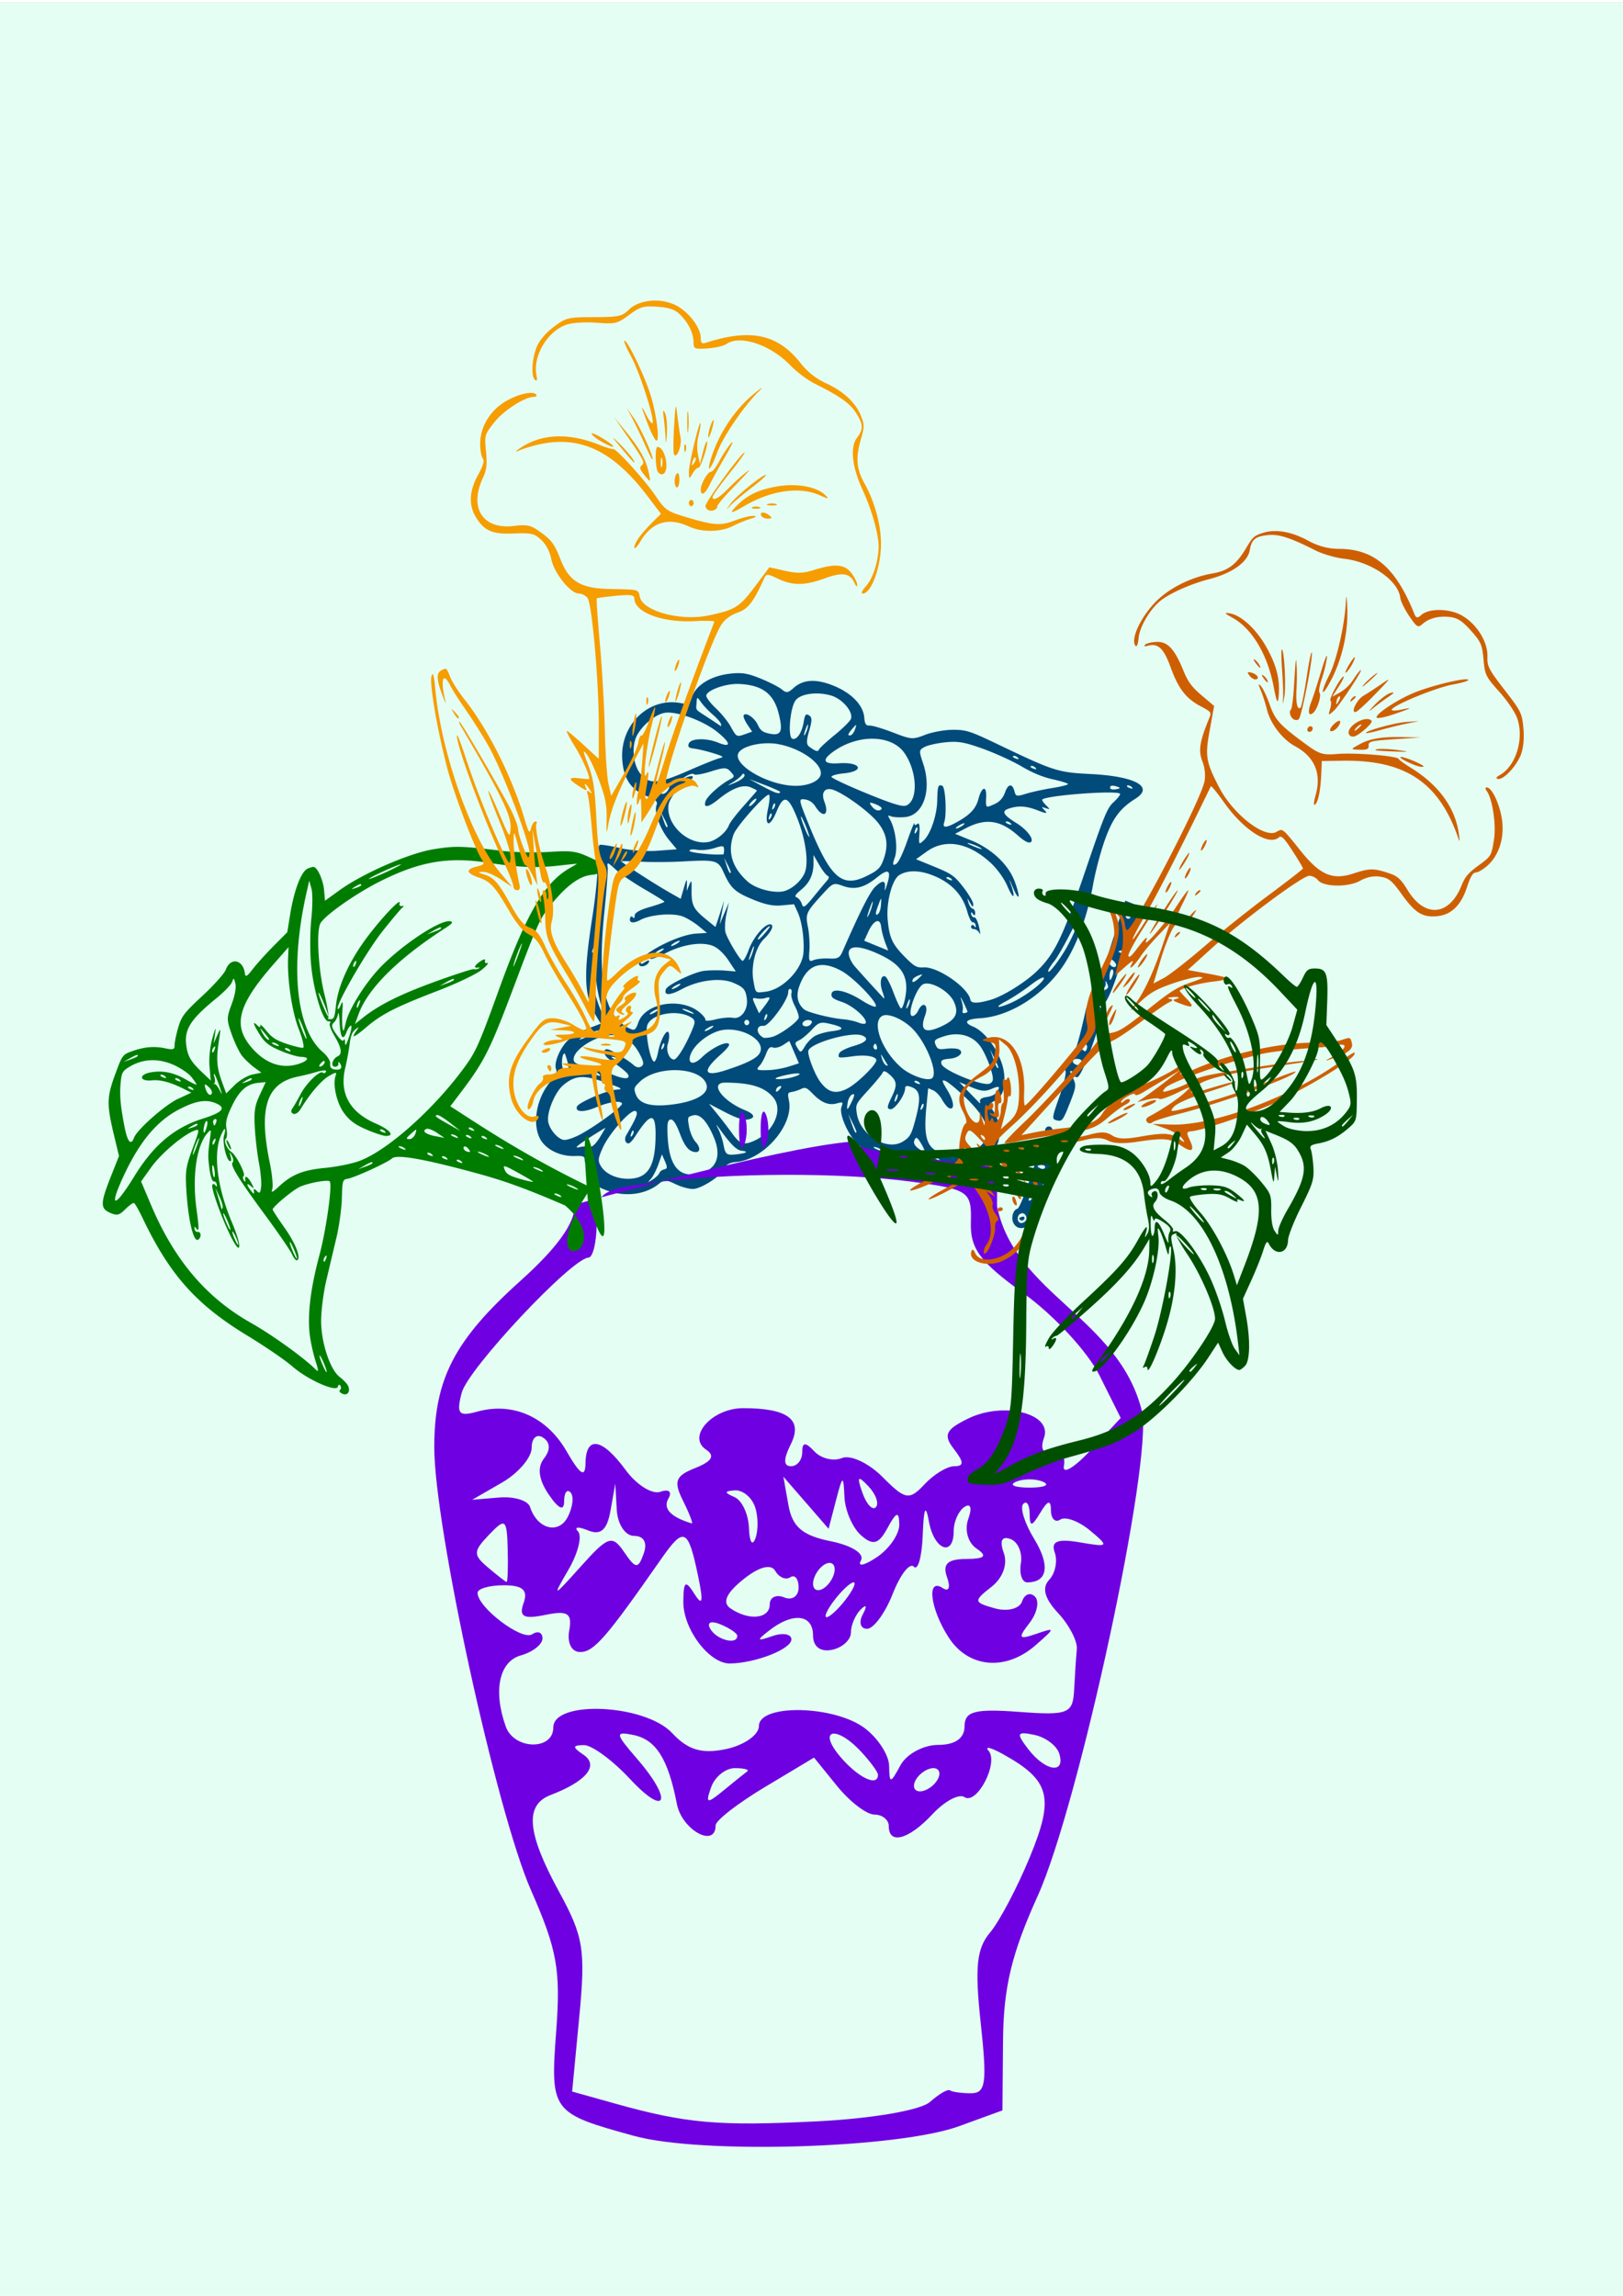
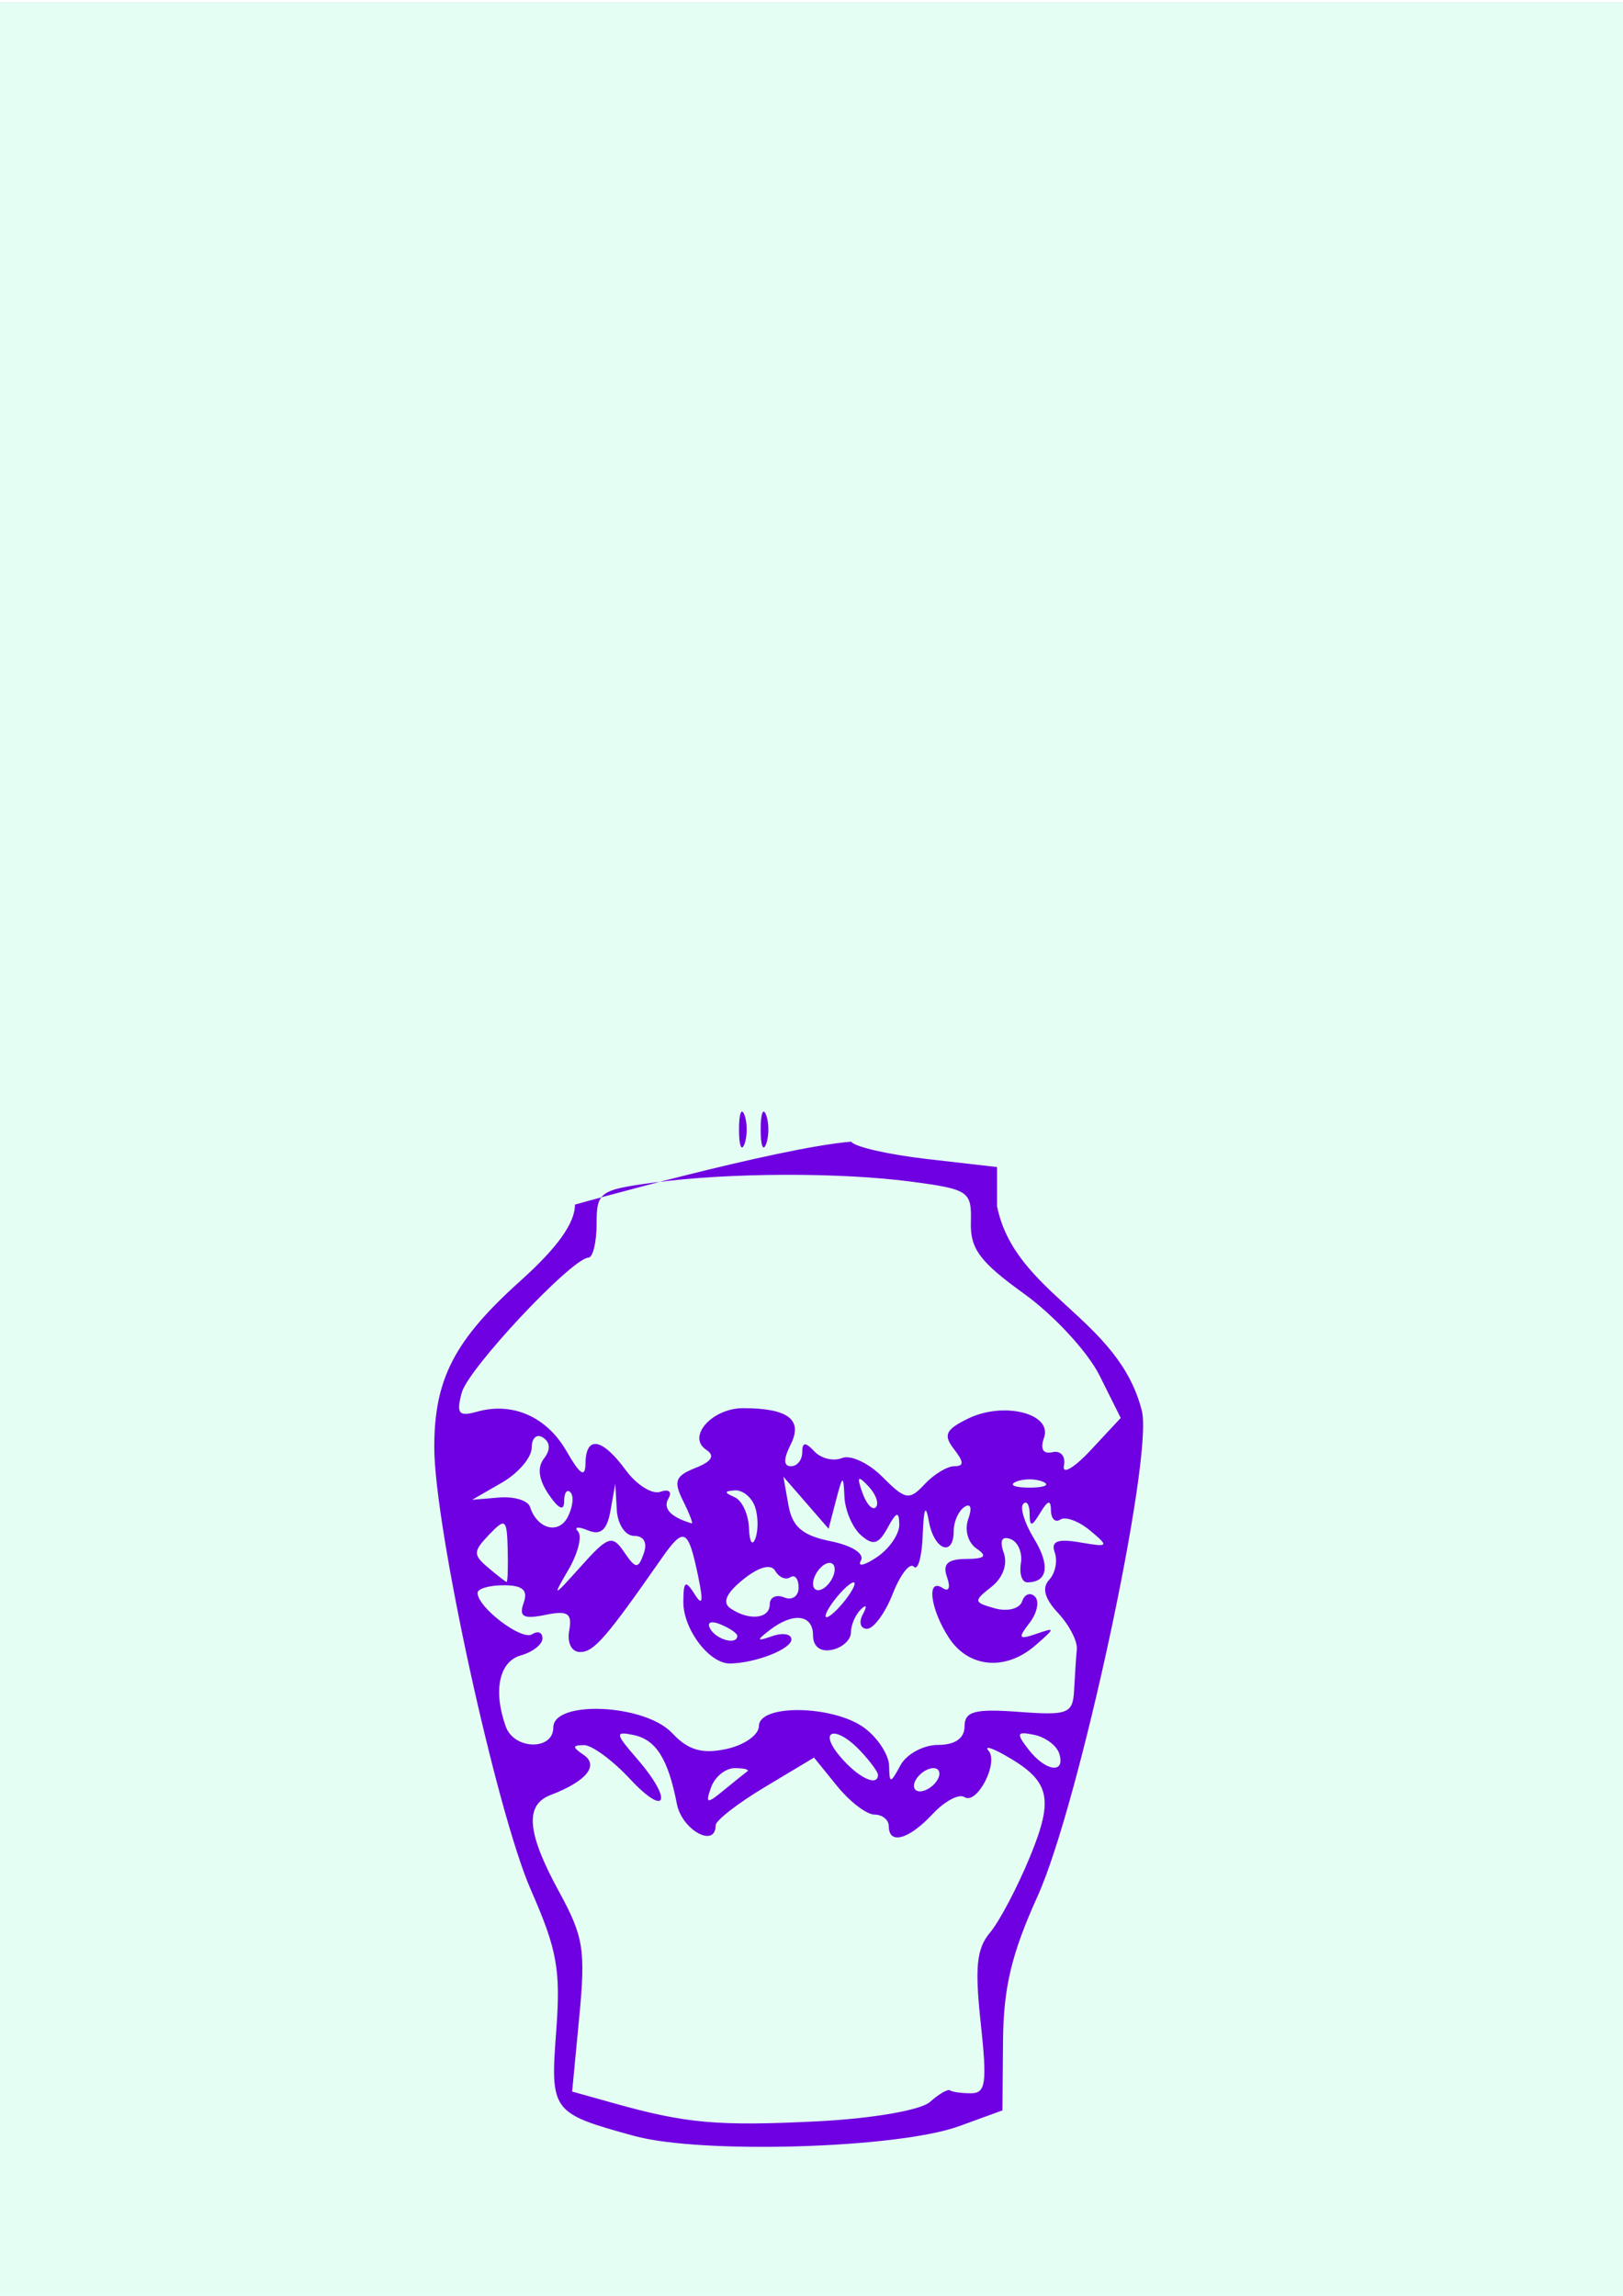
<svg xmlns="http://www.w3.org/2000/svg" viewBox="0 0 744.09 1052.4">
  <defs>
    <filter id="a" height="1.239" width="1.33" y="-.119" x="-.165">
      <feGaussianBlur stdDeviation="52.418" />
    </filter>
  </defs>
  <path opacity=".359" stroke-linejoin="round" color="#000" filter="url(#a)" stroke="#ed005c" stroke-width=".1" fill="#25f0a7" d="M-8.571.934h762.86v1054.3H-8.571z" />
-   <path d="M270.08 538.19c-1.17-2.817-2.096-5.872-2.058-6.79.056-1.332-.845-1.635-4.479-1.505-5.774.206-11.442-2.1-14.653-5.96-5.285-6.356-3.651-19.774 3.417-28.065 2.52-2.955 3.188-4.417 2.631-5.752-1.21-2.9 2.104-10.522 5.963-13.714 1.95-1.613 6.015-3.89 9.035-5.062l5.49-2.13-2.23-3.738c-5.51-9.238-5.81-18.438-1.501-45.929 1.374-8.762 2.427-19.5 2.341-23.862-.086-4.363.314-8.141.887-8.397.574-.255 4.758.397 9.299 1.449 4.625 1.072 12.17 1.614 17.158 1.234l8.902-.679-3.518-4.221c-4.074-4.888-6.92-12.657-5.802-15.835.668-1.9-.011-2.52-4.977-4.552-6.847-2.801-10.205-8.051-10.72-16.758-.936-15.815 12.264-28.444 26.796-25.637 3.552.686 4.074.388 5.268-3.005 1.858-5.277 8.624-9.425 17.017-10.432 5.683-.681 8.336-.275 14.391 2.202 4.083 1.67 8.476 3.926 9.762 5.013 1.98 1.674 2.79 1.569 5.291-.685 4.424-3.986 10.308-4.324 18.372-1.055 8.255 3.345 13.648 8.949 14.071 14.619.213 2.849.808 3.764 2.362 3.631 1.142-.098 6.016 1.34 10.829 3.195 8.407 3.238 8.987 3.28 14.694 1.067 3.268-1.267 8.988-2.305 12.711-2.306 6.25-.001 7.886.533 21.304 6.962 24.828 11.895 26.934 12.567 41.703 13.3 20.602 1.022 29.447 5.838 20.746 11.296-7.185 4.507-10.557 9.096-14.168 19.28-1.893 5.341-4.267 14.377-5.275 20.079-2.61 14.758-7.61 28.27-13.866 37.463-9.147 13.44-24.475 23.054-38.007 23.84-6.494.377-7.772 1.934-3.142 3.828 6.254 2.559 13.38 13.357 14.21 21.534.682 6.714-.716 10.752-4.328 12.503-2.79 1.353-2.8 1.405-.85 4.302 7.467 11.085 1.057 24.668-12.682 26.878-4.835.778-7.2.342-15.044-2.77-6.734-2.672-9.992-3.419-11.788-2.702-6.346 2.534-14.325.58-21.8-5.34-4.423-3.504-9.298-14.05-8.085-17.496.84-2.385.72-2.482-2.094-1.713-3.74 1.023-6.993-.28-11.054-4.429-2.783-2.843-3.433-3.113-5.312-2.202-1.177.571-3.086 1.19-4.243 1.375-1.941.311-2.045.62-1.351 4.008 2.268 11.072-11.47 27.01-24.24 28.118-2.953.257-4.646 1.161-5.219 2.787-1.146 3.257-10.428 9.39-14.47 9.561-1.799.076-5.453-.924-8.123-2.223-4.2-2.045-5.204-2.075-7.465-.218-6.343 5.21-16.037 6.308-24.819 2.813-4.438-1.767-5.459-2.772-7.288-7.176zm18.467 2.134c8.46-.302 11.778-5.579 12.008-19.097.195-11.445-2.066-11.58-9.21-.553-2.045 3.155-3.185 4-4.148 3.072-.794-.764-.795-2.189 0-3.543 4.745-8.11 5.585-10.332 4.128-10.928-2.159-.883-12.063 10.263-15.015 16.898-2.209 4.966-2.295 6.013-.7 8.543 2.228 3.532 7.47 5.804 12.94 5.609zm13.744-2.625c.285-.747 1.307-1.506 2.273-1.686 1.393-.26 1.461-1.005.333-3.604l-1.423-3.275-1.646 4.636c-.91 2.548-2.415 5.498-3.355 6.553-1.708 1.917-1.708 1.917.797.326 1.377-.875 2.737-2.203 3.021-2.95zm-31.75-12.073c.85.348 2.658-1.363 4.376-4.143 1.61-2.605 2.76-4.636 2.559-4.513-11.844 7.223-15.102 9.655-11.927 8.902 1.949-.461 4.195-.572 4.992-.246zm-4.43-5.672c7.457-4.016 19.551-12.97 19.072-14.119-.645-1.546-6.033-.74-12.09 1.808-5.54 2.33-9.474 2.158-8.582-.377.66-1.874 13.448-7.422 17.899-7.765 3.483-.269 3.133-.504-5.067-3.411-9.82-3.482-13.694-3.21-19.13 1.345-3.681 3.084-7.45 12.044-6.92 16.453.43 3.583 4.395 8.303 7.246 8.625 1.283.145 4.691-1.006 7.573-2.559zm54.011 18.106c8.196-1.652 10.874-7.822 7.209-16.607-3.167-7.59-6.431-11.047-9.61-10.178-2.555.699-2.578.766-1.81 5.223.428 2.484 1.766 5.59 2.973 6.905 2.927 3.186 1.888 5.768-1.726 4.29-1.996-.817-3.613-3.203-5.434-8.018-1.757-4.646-3.149-6.738-4.32-6.494-1.374.286-1.637 1.976-1.28 8.213.749 13.13 5.207 18.437 13.998 16.665zm-29.687-19.638c-.218-.524-.707.05-1.085 1.273-.418 1.353-.262 1.727.398.953.597-.7.906-1.702.687-2.226zm47.75 10.645c4.304-.534 5.067-1.217 1.785-1.597-2.239-.259-4.765-2.719-9.539-9.29-2.401-3.306-2.42-3.312-.95-.317.826 1.683 1.834 4.814 2.24 6.958.855 4.513 1.405 4.874 6.464 4.246zm-77.833-41.689c-.618-2.373-1.273-4.375-1.455-4.45-1.077-.44-1.714 4.68-.843 6.768 1.72 4.122 3.507 2.32 2.298-2.318zm46.3 19.082c11.801-1.193 18.653-4.94 17.23-9.42-2.564-8.069-22.647-8.83-30.583-1.158-2.661 2.572-2.805 3.025-1.825 5.725 1.514 4.173 6.412 5.74 15.177 4.853zm38.958 16.523c9-3.928 13.635-14.239 8.94-19.885-4.022-4.838-10.316-6.793-22.027-6.843-7.475-.032-1.47 8.345 9.073 12.659 4.631 1.894 4.956 3.725.766 4.31-1.722.24-5.311-.998-10.007-3.452l-7.323-3.827 3.809 4.69c2.095 2.58 5.09 6.478 6.657 8.663 3.671 5.12 5.391 5.747 10.113 3.685zm-70.81-30.518c-.649-.643-1.578-.977-2.064-.741s.045.762 1.18 1.17c1.255.45 1.602.282.884-.429zm6.611.353c3.389 1.371 5.951 1.785 6.554 1.057.923-1.115-.66-2.633-8.797-8.433-1.472-1.05-2.394-2.678-2.057-3.634.502-1.427 1.546-1.193 5.905 1.318 2.913 1.679 6.187 3.89 7.276 4.913 1.313 1.234 2.558 1.51 3.69.818 1.316-.803 1.193-2.043-.532-5.38-2.72-5.257-5.684-7.617-11.061-8.803-6.516-1.438-19.415 5.778-19.398 10.85.011 1.652 1.112 2.257 6.432 3.519 3.534.838 8.928 2.536 11.989 3.775zm2.49-7.107c-.93-.712-2.369-1.279-3.197-1.26-.828.02-.068.603 1.69 1.295 1.759.693 2.437.677 1.507-.035zm-9.55-13.28c.11-.314-1.751.322-4.137 1.413-2.386 1.092-4.43 2.242-4.54 2.556-.111.315 1.751-.321 4.137-1.413 2.386-1.091 4.429-2.241 4.54-2.556zm27.363 9.784c1.146-5.97 4.401-11.475 4.98-8.42.213 1.128 0 3.176-.472 4.55-1.054 3.059.566 7.323 2.778 7.314 1.526-.012 5.713-6.995 8.748-14.605 1.108-2.777.91-3.632-1.12-4.835-6.197-3.675-18.039-1.468-19.858 3.7-1.086 3.087 1.229 15.946 3.001 16.671.597.245 1.406-1.578 1.943-4.375zm102.32 44.818c-.93-.712-2.369-1.28-3.197-1.26-.828.02-.067.602 1.69 1.295 1.759.693 2.436.677 1.507-.035zm-71.4-36.441c10.592-3.439 15.01-5.794 15.967-8.511 1.86-5.287-7.83-11.078-16.77-10.022-5.892.695-13.487 6.364-15.254 11.386-1.504 4.271 1.358 5.011 5.102 1.319 3.922-3.867 10.296-7.234 12.211-6.45 1.066.436-.097 2.04-4.054 5.591-8.061 7.237-6.965 9.856 2.798 6.687zm60.018 28.34c.072-.204-.743-2.156-1.81-4.337l-1.94-3.965 1.464 4.196c1.368 3.922 1.97 5.003 2.286 4.107zm21.258 4.348c3.165-1.945 3.891-3.16 5.564-9.298 2.84-10.418 2.533-14.006-1.328-15.586-2.16-.884-3.172-.758-3.168.394.01 3.16-4.837 10.033-6.814 9.662-1.63-.306-1.536-1.103.663-5.651 2.725-5.635 2.473-7.37-1.56-10.746-1.338-1.12-2.277-1.285-2.57-.45-.255.723-3.173 4.29-6.485 7.925-5.96 6.545-6.014 6.656-5.371 10.953 1.466 9.812 13.767 17.281 21.069 12.795zM280.27 470.9c.52-.431.358-1.35-.361-2.043-.872-.84-1.306-.628-1.301.638.011 2.2.35 2.49 1.662 1.405zm24.249 7.521c-.219-.524-.707.05-1.085 1.273-.418 1.353-.262 1.727.397.953.597-.7.906-1.701.688-2.226zm125.94 52.884c-.92-.705-2.59-1.388-3.712-1.518-1.122-.13-.37.447 1.672 1.282 2.041.835 2.96.942 2.04.236zm-72.82-32.22c.72-.869.704-1.4-.039-1.246-.712.148-1.465.754-1.673 1.346-.579 1.644.309 1.593 1.711-.1zm65.239 26.105c-2.246-4.023-2.954-4.456-3.722-2.272-.54 1.532.91 3.237 4.191 4.929.783.403.571-.792-.47-2.657zm-130.2-56.56c3.102-8.813 19.148-11.613 27.729-4.837 1.852 1.463 3.201 3.135 2.997 3.715-.204.58 1.879.478 4.63-.228 2.75-.705 6.385-1.033 8.077-.73 3.679.662 6.864-3.65 6.307-8.54-.5-4.395-1.465-5.538-6.396-7.579-5.809-2.403-15.777-1.147-23.374 2.946-5.589 3.01-8.39 3.033-7.343.058.706-2.003 12.9-7.875 17.464-8.41 2.467-.288 6.754-.347 9.526-.13l5.04.394-3.387-5.09c-2.043-3.07-4.813-5.676-6.981-6.566-5.088-2.09-13.688-.827-21.615 3.175-3.738 1.887-6.934 3.103-7.1 2.703-.44-1.05-3.969.428-4.478 1.875-.237.672.622.51 1.908-.36s2.15-.996 1.918-.28c-.663 2.057-4.304 3.042-4.625 1.25-.699-3.897 17.16-13.48 26.18-14.048l4.943-.311-3.637-3.004c-2-1.652-5.253-3.66-7.229-4.46-4.511-1.83-14.96-1.017-19.683 1.53-3.411 1.84-5.446 1.326-4.572-1.157.22-.629.763-.636 1.205-.016.453.637.8.277.795-.828 0-1.308 2.284-2.613 6.913-3.943 3.806-1.092 6.828-2.205 6.717-2.471-.111-.267-4.262-2.848-9.225-5.736s-10.635-6.721-12.606-8.517c-4.506-4.107-4.51-4.108-4.166-1.215.157 1.323-.522 10.295-1.508 19.938-3.362 32.87.049 48.41 11.81 53.812 2.01.923 2.556.496 3.765-2.94zm-17.302-8.694c-.892-3.062-1.879-8.175-2.194-11.362-.636-6.425-1.23-7.58-1.705-3.314-.369 3.312.9 9.716 3.105 15.66 2.254 6.077 2.691 5.535.794-.984zm161.09 69.308c6.114.473 12.673-2.26 14.923-6.217 2.894-5.088.25-11.272-8.387-19.618-3.947-3.813-8.218-7.36-9.491-7.88-1.916-.785-1.765-.046.877 4.29 3.068 5.035 3.42 9.271.672 8.086-.724-.312-2.155-2.062-3.18-3.888s-2.874-3.747-4.107-4.267l-2.241-.946-.866 9.129c-1.519 15.998.96 20.474 11.8 21.312zm-73.43-35.394c6.324-1.748 3.628-2.539-3.235-.949-3.83.888-5.237 1.59-3.482 1.74 1.62.14 4.642-.217 6.718-.79zm27.529 10.986c1.329-2.76 1.384-3.612.207-3.177-.885.327-1.833 1.97-2.107 3.652-.669 4.109-.258 4.006 1.9-.475zm-37.972-14.332c2.476-.088 6.567-.822 9.091-1.631l4.59-1.471-2.202-5.123-2.202-5.123-2.868 1.86c-1.576 1.023-3.667 1.532-4.646 1.132-1.287-.527-2.158.293-3.15 2.962-.754 2.03-2.069 4.435-2.92 5.346-1.897 2.024-1.416 2.253 4.307 2.048zm35.85 8.495c4.126-2.099 12.289-9.894 13.265-12.667.685-1.948-4.384-3.013-10.407-2.187-6.977.956-7.334.886-6.566-1.297.318-.904 3.292-2.423 6.609-3.375 5.863-1.682 7.307-3.44 3.953-4.812-4.734-1.936-23.398 3.292-24.672 6.911-.597 1.696 2.723 10.551 5.292 14.117 3.67 5.091 7.194 6.023 12.526 3.31zm-88.051-35.043c1.058-.647 1.685-1.273 1.393-1.392-.291-.12-1.396.311-2.454.958s-1.685 1.272-1.393 1.392c.291.12 1.396-.312 2.454-.958zm25.197 7.692c1.058-.646 1.685-1.272 1.393-1.392-.291-.12-1.396.312-2.454.958-1.058.646-1.685 1.273-1.393 1.392.291.12 1.396-.312 2.454-.958zm129.72 50.78c-.017-.906-.485-.362-1.038 1.21-.554 1.573-.54 2.314.032 1.649.57-.666 1.023-1.953 1.006-2.859zm-43.74-20.51c-.017-.906-.485-.362-1.038 1.21-.554 1.573-.54 2.314.032 1.649.57-.666 1.023-1.952 1.006-2.859zm11.797 4.2c-.219-.524-.707.049-1.085 1.273-.418 1.352-.262 1.726.397.952.597-.7.906-1.701.688-2.225zm-105.8-41.95c-1.223-.814-3.136-1.584-4.25-1.713-1.115-.128-.114.537 2.223 1.479 2.338.942 3.25 1.047 2.027.234zm36.35 11.154c3.315-.79 11.509-6.622 12.246-8.717.24-.683-.538-3.126-1.729-5.43-1.191-2.303-1.91-4.913-1.598-5.8.313-.888.106-1.803-.46-2.034-.564-.232-1.023.467-1.02 1.552.013 3.466-8.903 15.618-11.258 15.345-3.565-.412-3.647 3.496-.113 5.398.44.237 2.21.095 3.932-.315zm19.833-.517c1.547-.853 5.003-1.81 7.682-2.127 6.004-.71 5.75-1.808-.771-3.334-4.437-1.04-5.345-.762-8.38 2.558-1.872 2.047-4.47 4.24-5.774 4.873-2.186 1.06-2.254 1.342-.882 3.618 1.375 2.28 1.636 2.22 3.4-.784 1.052-1.789 3.178-3.95 4.725-4.804zm-30.316-5.67c.221-.628-.075-1.338-.658-1.577-.584-.238-1.242.081-1.463.71-.222.629.075 1.338.658 1.577.583.239 1.241-.08 1.463-.71zm-32.931-16.743c1.058-.646 1.685-1.272 1.393-1.392-.291-.12-1.396.312-2.454.959-1.058.646-1.685 1.272-1.393 1.392.291.12 1.396-.312 2.454-.959zm-37.702-18.34c-.219-.524-.707.05-1.085 1.273-.418 1.353-.263 1.727.397.953.597-.7.906-1.701.688-2.226zm78.882 30.964c-.219-.524-.707.05-1.085 1.273-.418 1.353-.263 1.727.397.953.597-.7.906-1.701.688-2.226zm69.79 31.23c-.65-.644-1.579-.978-2.065-.742s.046.762 1.18 1.17c1.256.45 1.602.283.885-.429zm-68.65-38.82c-.08-.315-.94-.289-1.912.058s-2.773.434-4.002.194c-2.12-.414-2.15-.251-.579 3.185l1.656 3.62 2.49-3.242c1.37-1.784 2.426-3.5 2.347-3.815zm54.167 30.805a203.68 203.68 0 01-1.859-3.049c-1.416-2.354-1.474-2.35-.78.051.414 1.428 1.25 2.8 1.86 3.05.608.25.96.226.779-.052zm20.07 6.165c3.42-1.658-2.044-16.036-8.662-22.797-4.238-4.33-11.064-7.299-13.766-5.988-5.293 2.567-.49 15.882 8.553 23.714 4.126 3.573 11.447 6.248 13.876 5.07zm22.21 10.26c-.132-.737 1.065-1.513 2.659-1.723 3.347-.443 5.098-1.59 5.932-3.885.4-1.103-.598-1.093-3.125.03-3.002 1.335-4.795 1.196-9.352-.722l-5.638-2.374 4.6 4.746c2.53 2.61 4.727 4.864 4.882 5.008.156.144.175-.342.042-1.08zm-77.57-35.16c.888-1.07.7-1.642-.62-1.888-1.042-.195-2.32.209-2.84.895-1.388 1.837 1.965 2.8 3.46.994zm30.388 10.566c-.14-.777-.464-1.498-.721-1.603-.257-.105-.649.323-.87.952-.221.629.103 1.35.72 1.603.618.253 1.01-.176.87-.952zm-99.214-43.86c1.058-.646 1.685-1.273 1.393-1.392-.291-.12-1.396.312-2.454.958-1.058.646-1.685 1.272-1.393 1.392.291.12 1.396-.312 2.454-.958zm48.124 18.382c7.803-.968 16.759-10.187 17.354-17.864.467-6.025-.687-14.306-2.568-18.427l-1.738-3.809-5.493.523c-4.046.386-7.517-.304-13.182-2.622-8.42-3.444-10.345-5.205-13.581-12.419-2.541-5.666-3.58-5.95-18.617-5.092-5.448.31-13.921.37-18.83.13-4.909-.239-9.136-.332-9.394-.207-.534.26 14.387 9.95 22.04 14.313l5.085 2.9 1.473-5.04c1.197-4.098 1.456-4.436 1.385-1.806l-.087 3.234 1.158-2.796c1-2.414 1.146-2.13 1.068 2.084-.13 6.98.737 8.865 6.094 13.268 2.62 2.153 4.796 3.929 4.836 3.945.04.017.95-2.7 2.019-6.04l1.947-6.072-1.009 5.473-1.009 5.474 2.112-5.023 2.112-5.022-1.177 5.584c-.647 3.07-.8 6.785-.338 8.255 1.03 3.276 6.494 12.398 7.732 12.904.496.203 1.785-2.066 2.864-5.042 2.043-5.632 7.247-11.828 9.82-11.693 2.065.11.75 3.258-2.787 6.676-3.882 3.752-6.085 12.401-4.877 19.143 1.058 5.9.795 5.662 5.588 5.067zm35.586 12.629c2.265.188 5.433.88 7.04 1.539 1.609.658 3.085.74 3.28.183.745-2.115-5.87-7.969-10.911-9.658-4.036-1.352-5.021-2.126-4.76-3.74.457-2.83 6.86-1.434 13.862 3.023 3.034 1.93 5.889 3.202 6.345 2.825 1.527-1.264-10.001-13.276-15.708-16.368-9.556-5.176-15.806-2.838-19.352 7.237-1.493 4.24-.675 7.952 2.302 10.451 1.625 1.364 12.235 4.036 17.903 4.508zm67.329 29.432c1.639-1.001 1.687-2.12.288-6.75-.922-3.052-2.88-7.417-4.35-9.7-3.482-5.413-10.033-7.418-16.968-5.195-4.328 1.387-4.805 1.857-3.956 3.893.85 2.037 1.438 2.258 4.867 1.832 2.146-.266 4.64-.181 5.545.189 3.01 1.231.533 3.99-3.932 4.377-3.515.306-4.272.801-3.747 2.453.985 3.1 19.575 10.536 22.253 8.9zm-143.74-64c1.058-.646 1.685-1.273 1.393-1.392-.291-.12-1.396.312-2.454.958s-1.685 1.272-1.393 1.392c.291.12 1.396-.312 2.454-.958zm147.49 56.645c.071-.205-.743-2.157-1.81-4.338l-1.94-3.965 1.464 4.196c1.368 3.922 1.97 5.003 2.286 4.107zm-112.06-54.904c.245-1.519-.37-.446-1.365 2.384-.996 2.83-1.197 4.073-.446 2.761.75-1.312 1.566-3.627 1.81-5.145zm86.215 35.988c6.411-3.011 7.883-5.979 5.536-11.164-2.329-5.147-11.336-10.04-14.455-7.852-3.03 2.125-6.928 13.452-4.912 14.277.87.356 2.137-.664 2.963-2.386 2.225-4.64 4.975-2.66 3.159 2.274-2.54 6.897-.023 8.481 7.708 4.85zm-16.844-12.84c2.03-10.288-1.678-15.85-14.022-21.031-8.101-3.4-12.492-2.936-11.773 1.246.24 1.4 1.365 3.635 2.498 4.967 1.78 2.091 10.857 12.096 13.463 14.837.487.512.256-.77-.514-2.848-1.5-4.049-.84-7.96 1.201-7.125.684.28 2.389 3.58 3.788 7.335 1.4 3.754 2.949 7.037 3.444 7.295.495.258 1.356-1.846 1.915-4.675zm2.188.871c-.018-.893-.559-.073-1.201 1.823-.643 1.895-.628 2.626.033 1.623.66-1.002 1.186-2.553 1.168-3.446zm-64.234-33.599c.446-1.52-4.85 3.803-5.425 5.452-.332.943.706.27 2.303-1.497s3.002-3.547 3.122-3.955zm27.1 14.564c4.003.2 4.963-.28 6.188-3.09 8.003-18.35 12.561-27.384 15.008-29.75 3.447-3.33 4.98-3.07 4.419.752-.224 1.527.245.69 1.043-1.862 2.066-6.607.718-7.53-4.656-3.19-5.883 4.751-10.223 5.808-15.697 3.82-4.129-1.498-4.486-1.353-9.086 3.676-7.725 8.447-8.048 9.16-6.852 15.111.6 2.982.91 7.856.69 10.83-.358 4.866-.167 5.311 1.904 4.438 1.265-.534 4.433-.865 7.04-.735zm63.548 24.458c.059-.168-.763-2.088-1.826-4.267-1.403-2.875-1.656-3.103-.922-.829.557 1.723.79 3.766.517 4.54-.272.773.094 1.284.814 1.134.72-.15 1.358-.41 1.417-.578zm-22.298-15.486c1.974-1.861 1.96-1.973-.14-1.205-1.274.466-2.476 1.299-2.67 1.85-.615 1.747.558 1.478 2.81-.645zm32.714 10.022c5.718-1.612 16.127-8.063 21.529-13.341 8.102-7.918 11.694-15.379 22.078-45.867 8.758-25.711 10.003-28.735 12.968-31.475 1.803-1.667 3.138-3.37 2.964-3.786-.764-1.832-35.05.764-35.735 2.706-.106.304.716 1.457 1.828 2.563 1.873 1.862 1.862 1.958-.153 1.295-2.174-.715-2.174-.715-.4 1.136 1.341 1.397.552 1.372-3.22-.102-5.347-2.088-9.034-2.313-13.435-.819-3.392 1.153-2.454 2.882 3.593 6.623 5.033 3.114 8.456 7.816 6.41 8.808-.95.461-2.914-.608-5.744-3.126-7.966-7.088-14.725-8.063-23.705-3.419l-5.111 2.643 7.324 2.997c9.58 3.919 17.224 11.154 20.092 19.015 2.85 7.813 1.949 9.439-1.132 2.04-1.356-3.256-1.713-3.793-.793-1.192 2.486 7.03 1.329 7.693-1.591.913-1.476-3.428-4.714-7.868-7.754-10.632-10.142-9.223-20.712-11.028-29.156-4.981l-4.873 3.49 8.618 3.526c7.677 3.141 9.113 4.17 13.15 9.421 2.494 3.243 4.5 6.713 4.46 7.711-.06 1.49-.328 1.36-1.498-.73-1.311-2.342-1.366-2.342-.689 0 .405 1.402 1.267 2.637 1.916 2.746.648.109 1.168 1.01 1.155 2.004-.016 1.213-.367 1.326-1.066.343-.69-.967-.942-.904-.747.188.163.909.8 1.548 1.415 1.42.615-.129 1.596 1.882 2.18 4.467.584 2.586.66 3.847.171 2.804-.49-1.043-1.643-1.894-2.564-1.89-.92 0-1.463-.594-1.205-1.327s.891-.74 1.407-.016c.585.823.826.697.64-.335-.162-.91-.779-1.552-1.369-1.43-.59.123-1.713-2.098-2.495-4.935-2.042-7.405-7.024-12.836-14.83-16.166-6.576-2.806-12.285-2.996-16.301-.543-3.29 2.008-6.037 12.349-5.363 20.187.738 8.602 2.097 11.54 8.136 17.59 4.165 4.173 5.206 4.736 8.412 4.552 6.474-.372 20.386 9.266 21.38 14.81.313 1.751 3.164 1.786 9.103.112zm11.542.343c6.484-3.435 13.339-8.92 13.064-10.452-.127-.707-2.876.769-6.11 3.278-3.234 2.51-8.309 5.85-11.278 7.42-3.17 1.678-4.35 2.725-2.859 2.536 1.397-.177 4.63-1.429 7.182-2.781zm-59.76-26.845c-.802-2.127-1.609-5.29-1.792-7.03-.452-4.3-3.422-3.146-5.908 2.295l-1.869 4.09 5.515 2.257 5.515 2.256-1.46-3.868zm-47.19-23.192c3.995-.557 9.08-4.921 10.51-9.02 1.725-4.944.076-15.75-3.864-25.31-3.97-9.635-5.969-10.153-9.19-2.38-3.236 7.804-5.723 6.987-3.919-1.289.72-3.303.914-6.166.433-6.363-1.479-.605-14.925 14.466-16.24 18.2-2.846 8.088-.736 15.122 6.478 21.592 3.423 3.07 10.946 5.247 15.791 4.57zm20.598-5.019c.939-1.051 1.033-1.866.253-2.186-.685-.28-2.42-2.543-3.854-5.03l-2.609-4.521v3.54c0 5.375-1.695 9.104-5.627 12.357-2.821 2.335-3.24 3.08-2.015 3.581.85.349 1.884 1.693 2.296 2.989.646 2.034 1.382 1.578 5.402-3.35 2.56-3.136 5.328-6.458 6.152-7.38zm-44.122-3.787c.076-.217-.59-1.814-1.48-3.549l-1.62-3.154 1.114 3.399c1.048 3.194 1.664 4.219 1.986 3.304zm-3.44-8.244c.191-.024.34-1 .34-2.165-.011-1.846-.582-1.937-4.432-.703-2.433.78-6.042 1.127-8.019.771-1.977-.355-3.5-.12-3.385.522.154.857 11.79 2.04 15.497 1.575zm68.43 22.549c.369-1.838-.242-.771-1.357 2.37-1.117 3.14-1.416 4.645-.67 3.341.747-1.303 1.66-3.873 2.028-5.71zm-75.87-28.11c3.847-.477 8.736-4.32 10.054-7.9.414-1.125 3.434-5.052 6.71-8.726 3.278-3.675 6.01-6.825 6.071-7 .062-.175-1.25-.876-2.914-1.557-3.512-1.437-8.426.41-14.76 5.547-4.676 3.794-7.012 4.093-5.826.746.784-2.23 6.51-7.382 10.737-9.673 2.686-1.456 2.704-1.55.703-3.787-1.79-2.002-2.942-2.012-9.068-.076-3.86 1.22-7.315 1.802-7.677 1.292-.363-.51-1.962-.148-3.553.802l-2.894 1.729 3.153-1.202c1.734-.661 2.954-.638 2.712.051-.243.69-1.04 1.378-1.77 1.53-2.948.614-8.904 7.704-9.377 11.165-1.196 8.736 8.61 18.187 17.7 17.059zm79.719 28.681c.252-3.744.236-3.736-1.425.691-1.091 2.906-1.18 4.237-.256 3.788.88-.427 1.522-2.137 1.68-4.479zm-97.851-35.874c.076-.217-.59-1.814-1.481-3.549l-1.62-3.154 1.115 3.399c1.048 3.194 1.664 4.219 1.986 3.304zm181.69 57.606c2.284-3.646 5.1-9.478 6.258-12.962 1.876-5.648 1.54-5.219-3.105 3.962-2.865 5.662-6.233 11.534-7.483 13.048-1.25 1.514-2.473 3.368-2.718 4.12-.914 2.811 3.036-1.766 7.048-8.168zm-90.684-34.792c5.507-2.671 6.623-3.76 8.073-7.88 2.28-6.479 1.545-11.354-2.5-16.573-3.53-4.555-14.2-12.541-19.95-14.932-4.275-1.779-6.47.637-4.723 5.2 2.39 6.242-.597 7.78-4.155 2.139-1.146-1.818-2.845-2.947-4.806-3.195-2.965-.375-2.916-.094 2.12 12.261 9.651 23.683 14.901 28.333 25.94 22.98zM303.4 363.847c.759.31 1.984-.35 2.722-1.468 1.266-1.92 1.14-2.008-2.257-1.587-4.162.517-7.33 2.512-3.967 2.499 1.167 0 2.742.245 3.501.556zm12.174-10.572c6.46-2.831 12.9-5.416 14.309-5.744 2.2-.511 1.79-.835-2.906-2.294-3.008-.935-6.91-1.87-8.671-2.078-2.546-.301-3.066-.77-2.532-2.286.87-2.472 7.96-2.715 13.469-.462 6.092 2.493 5.957.256-.292-4.818-6.657-5.406-19.494-9.98-24.598-8.765-4.301 1.024-9.522 5.316-12.197 10.027-2.826 4.976-1.98 13.944 1.714 18.158 4.053 4.624 7.889 4.317 21.704-1.738zm38.149 19.743c-.22-.524-.707.049-1.086 1.273-.418 1.353-.262 1.726.398.953.597-.7.906-1.702.687-2.226zm15.906 6.153c-1.013-2.572-2.08-4.774-2.371-4.894-.292-.12.297 1.888 1.31 4.46 1.013 2.573 2.08 4.775 2.371 4.895.292.12-.298-1.888-1.31-4.46zm-22.89-12.65c.22-.629-.332-.56-1.23.151-.897.712-1.813 1.81-2.034 2.438-.221.63.332.561 1.23-.15.897-.713 1.812-1.81 2.034-2.439zm69.153 19.07c1.87-5.314 3.376-9.016 3.346-8.228-.038.976.377 1.077 1.297.316.891-.738 1.23.715.993 4.27-.35 5.271-.308 5.344 1.938 3.298 3.12-2.842 6.068-11.453 6.214-18.148.148-6.829.434-7.67 2.338-6.892 1.457.597 2.108 13.217.863 16.753-.88 2.503.697 2.612 4.955.343 6.792-3.618 9.534-6.466 10.787-11.202 1.47-5.559 3.721-6.163 3.5-.938-.227 5.33-.3 5.261 3.711 3.476 2.433-1.083 4.023-2.825 4.93-5.401 1.445-4.106 3.382-4.277 4.375-.387.567 2.219 1.018 2.304 5.246.988 2.544-.792 7.978-1.973 12.074-2.624 4.097-.652 7.324-1.484 7.172-1.849-.153-.365-3.334-1.342-7.07-2.171-4.497-.998-9.286-2.982-14.163-5.866-4.053-2.397-11.986-6.027-17.63-8.067-8.465-3.061-11.483-3.588-17.249-3.012-3.844.383-8.19 1.36-9.659 2.17-2.58 1.421-2.6 1.681-.597 7.685 4.046 12.127.087 23.682-8.37 24.434-2.437.217-5.256.076-6.264-.314-1.678-.648-1.73-.53-.61 1.406 2.522 4.363 3.676 13.263 2.247 17.324-1.146 3.257-1.067 3.894.396 3.185 1.174-.57 3.045-4.344 5.229-10.55zm-60.561-17.163c-.22-.524-.708.05-1.086 1.273-.418 1.353-.262 1.727.398.953.597-.7.906-1.702.688-2.226zm80.798 34.424c-.65-.643-1.579-.977-2.065-.74-.486.235.046.761 1.18 1.17 1.255.45 1.602.281.884-.43zm-94.785-47.504c-.166-.923-.662-.927-1.32-.013-.58.806-2.52 2.339-4.309 3.405-2.61 1.555-2.348 1.558 1.32.013 2.516-1.059 4.454-2.591 4.309-3.405zm16.35 7.729c.097-.277-3.075-1.736-7.05-3.24l-7.226-2.737 6.124 3.285c5.881 3.156 7.769 3.78 8.152 2.692zm5.23-2.934c6.327.48 12.128-1.573 13.222-4.68 1.716-4.875-8.72-12.537-19.63-14.411-7.409-1.273-16.926 1.074-18.121 4.468-1.812 5.15 12.554 13.713 24.53 14.623zm57.686 19.295c-.219-.524-.707.05-1.085 1.273-.418 1.353-.262 1.727.397.953.597-.7.906-1.702.688-2.226zm-16.568-8.44c.625-.517-.381-1.456-2.458-2.293-2.66-1.074-3.223-.991-2.314.34 1.556 2.28 3.443 3.052 4.772 1.953zm45.636 17.75c-1.209-.805-3.593-1.788-5.297-2.185-1.705-.397-.716.262 2.198 1.464 2.913 1.202 4.308 1.526 3.099.721zm-34.294-19.483c5.644-2.084 5.22-15.612-.757-24.137-5.74-8.188-20.467-8.74-31.726-1.188-6.41 4.3-5.778 6.446 1.744 5.93 10.108-.695 12.07 3.678 2.084 4.644-3.144.305-5.632 1.023-5.53 1.596.104.573 7.319 3.96 16.033 7.524 11.87 4.857 16.423 6.269 18.15 5.631zm25.339 9.545c1.058-.646 1.685-1.272 1.394-1.391-.292-.12-1.396.311-2.455.958-1.058.646-1.685 1.272-1.393 1.391.291.12 1.396-.311 2.454-.958zm-99.067-42.305l3.18-1.128-2.138-3.174c-1.176-1.745-1.978-3.629-1.782-4.186.673-1.91 4.993.886 6.493 4.203 1.198 2.646 2.333 3.478 5.608 4.11 5.148.995 6.034-1.077 3.974-9.287-2.304-9.181-7.678-13.13-18.408-13.527-6.003-.222-14.68 2.94-14.773 5.383-.033.875 1.956 3.487 4.42 5.806 2.466 2.319 5.482 6.027 6.705 8.241 2.719 4.923 2.783 4.957 6.72 3.56zm-11.136-4.647c-.13-.72-1.803-2.647-3.72-4.284s-4.338-4.19-5.38-5.677c-1.812-2.587-1.9-2.576-2.07.28-.216 3.632-.963 2.687 5.431 6.872 2.983 1.952 5.548 3.677 5.699 3.834.15.156.169-.305.04-1.025zm44.955 11.724c.227-.644 3.468-3.649 7.203-6.677 3.735-3.029 7.091-6.36 7.458-7.4 1.136-3.23-3.97-9.203-9.143-10.697-6.432-1.857-13.868-.851-16.22 2.194-2.523 3.268-3.704 16.718-1.546 17.601 2.014.824 4.427-2.699 5.252-7.665.572-3.443.955-3.912 2.461-3.012 1.396.834 1.407 2.363.051 7.022-1.288 4.43-1.316 6.277-.11 7.206 2.889 2.224 4.172 2.623 4.593 1.428zm87.83 33.763c-.65-.643-1.578-.977-2.064-.741-.487.236.045.762 1.18 1.17 1.255.45 1.602.282.884-.429zm-92.86-44.64c.12-1.21-.415-.398-1.19 1.803-.774 2.2-.873 3.19-.219 2.2.655-.992 1.288-2.793 1.409-4.003zm21.582 1.558c.778-2.445.745-2.467-.91-.622-2.361 2.634-2.755 3.753-1.207 3.43.72-.15 1.673-1.413 2.117-2.808zM474.7 351.9c-.65-.643-1.578-.977-2.064-.741-.487.236.045.762 1.18 1.17 1.255.45 1.602.282.884-.429zm-8.082-4.614c-.65-.644-1.578-.977-2.064-.742-.486.236.045.763 1.18 1.17 1.255.451 1.602.283.884-.428zm45.653 14.377c1.537-.338 1.434-.597-.485-1.208-1.342-.428-2.583-.373-2.757.122-.42 1.193.838 1.614 3.242 1.086zm6.606-.845c-.649-.643-1.578-.977-2.064-.741-.486.235.045.762 1.18 1.17 1.255.45 1.602.282.884-.43zm-54.406 199.43c-.964-2.311.13-5.773 1.943-6.151.82-.171 3.261-6.098 6.366-15.458l5.037-15.181 2.88.781c2.57.698 2.777 1.272 1.923 5.365-1.092 5.232-8.464 24.366-9.6 24.917-.414.201-.613 1.522-.444 2.936.647 5.386-6.058 7.695-8.105 2.79zm5.377-.269c1.764-1.46.076-4.651-1.942-3.672-1.689.818-1.781 3.57-.143 4.241.514.21 1.453-.045 2.085-.569zm-2.566-1.512c.098-.278.767-.627 1.487-.778.72-.15 1.117.273.883.939-.234.666-.903 1.015-1.487.777-.583-.24-.98-.661-.883-.938zm6.15-9.334c.668-.806.752-1.654.187-1.885-.565-.232-1.299.351-1.63 1.294-.333.944-.417 1.792-.187 1.886.229.094.963-.489 1.63-1.295zm2.086-3.725a1.292 1.292 0 00-.72-1.603c-.618-.252-1.01.176-.87.952.139.777.463 1.498.72 1.603.257.105.649-.323.87-.952zm3.61-10.255c.214-.609-.431-1.104-1.433-1.1-1.003 0-1.894.21-1.98.457-.088.247.557.742 1.432 1.1.875.358 1.766.152 1.98-.457zm.142-17.64c.332-.944 1.32-1.423 2.195-1.065.875.358 1.319 1.423.987 2.366-.332.943-1.32 1.422-2.195 1.064-.875-.358-1.319-1.422-.987-2.366zm6.385-14.695c2.075-5.895 3.264-10.873 2.84-11.889-.533-1.278.027-2.75 2.084-5.486 2.628-3.493 3.427-5.974 7.167-22.238.617-2.682 1.47-3.943 2.674-3.948.973 0 1.68-.501 1.572-1.105-.108-.604 2.977-11.053 6.855-23.22l7.051-22.12 3.147 1.287c2.61 1.068 3.04 1.857 2.518 4.628-1.268 6.742-5.615 16.54-7.524 16.962-1.587.35-1.63.512-.283 1.08 2.208.931-5.552 23.424-8.278 23.992-1.498.312-1.583.549-.532 1.475 1.854 1.63-8.729 31.639-11.12 31.534-.914-.04-1.225-.433-.692-.874.532-.44.046-1.178-1.08-1.639-1.824-.746-1.848-.443-.225 2.774 1.69 3.351 1.586 4.21-1.446 11.881-3.005 7.6-3.473 8.22-5.785 7.659-2.445-.594-2.416-.89 1.055-10.752zm10.302-15.48c.301-.856-.307-1.714-1.351-1.908-2.767-.516-3.835 1.563-1.33 2.588 1.174.48 2.38.174 2.681-.68zm.906-5.725c.408.573 1.024.24 1.37-.74.344-.98.15-1.978-.434-2.216-.583-.239-1.136-.22-1.229.044-.093.263-.57 1.098-1.06 1.855-.491.757-.555 1.07-.142.695.414-.375 1.086-.213 1.494.361zm10.757-30.65c-.75-1.63-.88-1.674-.674-.227.141.989-.664 2.425-1.789 3.192-1.842 1.256-1.775 1.279.673.228 2.272-.975 2.566-1.5 1.79-3.192zm2.508-3.888c.443-1.257.372-2.463-.156-2.68-.53-.216-1.074.738-1.212 2.12-.137 1.383-.067 2.59.156 2.68.224.093.77-.862 1.212-2.12zm1.563-4.44c.195-.555-.472-1.645-1.484-2.421-1.29-.99-1.837-.869-1.833.406.012 1.984 2.743 3.646 3.317 2.015zm6.632-22.292c.222-.629-.074-1.339-.658-1.577-.583-.239-1.241.08-1.463.71-.22.628.075 1.338.659 1.576.583.24 1.241-.08 1.462-.71z" fill="#004b7a" />
  <path d="M290.71 979.06c-37.925-10.42-38.467-11.152-35.699-48.169 2.09-27.942.437-37.137-11.592-64.52-15.773-35.906-44.32-166.64-44.32-202.97 0-31.293 9.21-49.081 39.496-76.282 16.987-15.257 25.004-26.464 25.004-34.954 0 0 92.093-25.97 126.66-28.852 1.346 2.336 16.936 5.912 34.645 7.947l32.198 3.699v17.94c8.185 40.45 55.913 51.022 66.47 94.117 5 22.66-28.943 180.27-47.812 222.01-12.019 26.586-15.702 41.974-15.909 66.467l-.269 31.87-19.846 7.228c-28.061 10.219-118.25 12.92-149.02 4.463zm135.63-15.554c4.112-3.66 8.249-6.057 9.194-5.325.945.732 5.286 1.33 9.648 1.33 6.775 0 7.422-4.688 4.442-32.23-2.77-25.606-1.89-34.123 4.285-41.442 4.274-5.067 12.486-20.644 18.247-34.616 11.305-27.414 9.315-35.108-12.17-47.071-5.681-3.164-8.734-3.916-6.784-1.671 4.8 5.525-5.35 25.049-11.057 21.266-2.492-1.652-9.078 1.873-14.636 7.835-10.84 11.629-20.027 14.16-20.027 5.516 0-2.927-2.946-5.322-6.547-5.322-3.602 0-11.314-5.88-17.14-13.067l-10.59-13.067-22.553 13.522c-12.404 7.437-22.553 15.313-22.553 17.502 0 10.702-15.454 2.207-17.774-9.77-4.01-20.7-9.575-29.513-19.97-31.623-8.51-1.727-8.344-.696 1.773 10.988 16.538 19.101 13.555 27.261-3.34 9.137-7.976-8.556-17.465-15.52-21.086-15.476-5.352.066-5.38.901-.146 4.462 7.204 4.902 1.25 12.155-15.12 18.414-11.986 4.584-10.872 17.337 3.87 44.325 11.22 20.537 12.205 26.621 9.276 57.291l-3.278 34.314 19.254 5.392c32.981 9.237 47.63 10.534 93.165 8.254 25.027-1.254 47.38-5.094 51.618-8.867zm-83.77-151.52c1.137-.828-1.415-1.506-5.671-1.506s-9.145 3.931-10.864 8.736c-2.72 7.606-1.987 7.801 5.671 1.506 4.838-3.976 9.727-7.908 10.864-8.736zm87.24 3.816c1.687-2.927.834-5.322-1.895-5.322s-6.342 2.395-8.028 5.322c-1.687 2.928-.834 5.323 1.895 5.323s6.342-2.395 8.028-5.323zm-27.288-2.28c0-1.255-3.509-6.046-7.797-10.646-11.447-12.279-20.11-10.214-9.569 2.281 8.153 9.664 17.365 14.101 17.365 8.364zm27.535-13.687c7.825 0 12.157-3.028 12.157-8.497 0-6.894 4.68-8.15 24.811-6.653 22.788 1.694 24.861.868 25.428-10.13.34-6.587.896-14.97 1.237-18.629.341-3.659-3.51-11.084-8.558-16.499-6.25-6.705-7.562-11.582-4.11-15.285 2.79-2.991 3.933-8.619 2.543-12.506-1.846-5.159 1.274-6.412 11.55-4.64 13.233 2.281 13.514 1.955 4.666-5.42-5.177-4.316-11.317-6.584-13.644-5.042-2.327 1.543-4.265-.33-4.306-4.162-.056-5.063-1.391-4.785-4.886 1.016-3.96 6.574-4.823 6.652-4.885.444-.04-4.147-1.371-6.151-2.954-4.454-1.582 1.698.659 8.875 4.98 15.948 7.492 12.267 6.276 19.996-3.147 19.996-2.393 0-3.696-3.943-2.894-8.762.802-4.82-1.335-9.81-4.747-11.089-4.015-1.506-5.11.738-3.1 6.357 1.865 5.21-.412 11.444-5.691 15.585-8.284 6.498-8.19 7.072 1.62 9.824 5.73 1.607 11.337.183 12.458-3.165 1.122-3.349 3.78-4.35 5.907-2.225 2.127 2.125 1 7.568-2.503 12.097-5.432 7.02-4.989 7.76 3.014 5.016 8.979-3.078 8.968-2.854-.247 5.2-13.618 11.904-30.66 10.44-39.703-3.41-8.606-13.18-10.418-27.842-2.819-22.804 2.813 1.865 3.644-.272 1.95-5.008-2.151-6.015.224-8.282 8.74-8.342 8.7-.06 9.921-1.286 4.77-4.785-3.924-2.665-5.562-8.517-3.779-13.501 1.846-5.16 1.12-7.453-1.758-5.546-2.697 1.789-4.905 6.703-4.905 10.921 0 12.262-9.02 8.85-11.383-4.305-1.474-8.211-2.362-6.26-2.825 6.209-.372 10.002-2.202 16.548-4.066 14.548-1.865-2-6.223 3.588-9.684 12.419-3.461 8.83-8.765 16.056-11.787 16.056s-3.888-2.994-1.925-6.653c2.074-3.865 1.677-4.795-.947-2.218-2.484 2.44-4.517 7.197-4.517 10.572 0 3.375-3.907 6.944-8.683 7.93-5.298 1.095-8.682-1.47-8.682-6.58 0-9.656-9.069-10.784-19.846-2.467-6.282 4.847-6.089 5.275 1.24 2.746 4.776-1.647 8.683-.955 8.683 1.539 0 4.426-16.494 10.88-28.174 11.026-9.464.117-21.447-15.727-21.365-28.25.062-9.548.965-10.185 5.112-3.612 3.678 5.83 4.138 3.677 1.707-7.984-4.642-22.259-6.474-23.118-17.032-7.983-25.208 36.133-30.824 42.579-37.09 42.579-3.92 0-6.036-4.143-5.018-9.818 1.433-7.981-.628-9.327-11.02-7.196-9.959 2.042-12.142.83-9.883-5.484 2.105-5.884-.393-8.106-9.11-8.106-6.606 0-12.01 1.564-12.01 3.475 0 6.669 20.347 22.103 25.038 18.992 2.602-1.725 4.73-.88 4.73 1.88 0 2.758-4.465 6.268-9.923 7.799-9.944 2.79-12.785 16.198-6.911 32.618 3.83 10.706 21.796 11.064 21.796.435 0-12.716 42.078-10.746 54.473 2.55 7.276 7.806 13.702 9.701 24.808 7.319 8.243-1.769 14.988-6.509 14.988-10.534 0-10.25 34.499-9.562 48.51.967 6.066 4.557 11.096 12.341 11.179 17.298.138 8.28.562 8.256 5.208-.302 2.781-5.122 10.528-9.314 17.214-9.314zm55.573 3.992c-1.136-3.66-6.274-7.528-11.419-8.597-8.093-1.683-8.457-.786-2.703 6.653 7.87 10.172 17.069 11.439 14.122 1.944zm-147.61-53.99c0-1.15-3.465-3.518-7.7-5.261-4.415-1.818-6.407-.926-4.669 2.091 2.914 5.058 12.37 7.48 12.37 3.17zm14.885-14.445c0-3.24 2.977-4.666 6.615-3.169 3.639 1.498 6.616-.535 6.616-4.518 0-3.983-1.707-6.111-3.792-4.729-2.085 1.383-5.196.076-6.913-2.903-1.949-3.383-7.464-1.917-14.69 3.905-7.788 6.276-9.718 10.6-5.904 13.232 8.456 5.837 18.068 4.87 18.068-1.818zm34.731-2.092c3.397-4.39 5.06-7.983 3.696-7.983-1.365 0-5.26 3.592-8.658 7.983-3.397 4.391-5.06 7.984-3.695 7.984 1.364 0 5.26-3.592 8.657-7.984zm-101.48-21.85c5.3 7.775 6.392 7.862 8.948.716 1.799-5.028.126-8.14-4.375-8.14-4.048 0-7.586-5.322-7.962-11.975l-.676-11.975-2.2 12.382c-1.578 8.888-4.496 11.437-10.336 9.033-4.475-1.842-6.523-1.618-4.55.498 1.973 2.117-.014 10.027-4.417 17.58-7.55 12.95-7.222 12.857 5.764-1.622 12.47-13.905 14.337-14.517 19.804-6.496zm96.517 7.915c0-2.928-2.233-3.842-4.962-2.033-2.728 1.809-4.961 5.684-4.961 8.612 0 2.927 2.233 3.842 4.961 2.033 2.73-1.81 4.962-5.685 4.962-8.612zm-149.91-9.23c-.37-13.99-1.041-14.511-8.553-6.653-7.315 7.652-7.367 9.191-.506 15.01 4.204 3.566 8.053 6.56 8.553 6.653.5.093.727-6.662.506-15.01zm179.53-11.382c-.117-6.217-1.33-5.86-5.362 1.575-4.116 7.59-6.69 8.293-12.253 3.34-3.873-3.448-7.264-11.365-7.536-17.593-.446-10.212-.827-10.047-3.878 1.677l-3.383 13.001-10.366-11.936-10.366-11.936 2.33 13.078c1.77 9.926 6.432 13.904 19.343 16.502 9.757 1.964 15.674 5.747 13.875 8.87-1.725 2.996 1.562 2.299 7.305-1.549 5.743-3.847 10.374-10.61 10.29-15.029zm-66.206-8.21c-1.536-4.294-5.654-7.618-9.15-7.387-4.98.329-5.014 1.002-.156 3.104 3.41 1.477 6.378 7.874 6.593 14.216.216 6.343 1.543 8.46 2.949 4.704s1.3-10.342-.236-14.637zm-84.515-6.433c-1.615-1.732-2.936.103-2.936 4.078 0 4.634-2.522 3.526-7.032-3.09-4.645-6.815-5.405-12.419-2.24-16.51 3.112-4.022 2.968-7.405-.41-9.644-2.861-1.897-5.202.208-5.202 4.678s-6.14 11.663-13.644 15.985l-13.644 7.857 12.404-1.034c6.822-.568 13.175 1.362 14.118 4.289 3.265 10.136 13.047 12.787 17.275 4.682 2.336-4.478 2.926-9.559 1.312-11.29zm51.599 3.863c-4.488-8.997-3.577-11.435 5.635-15.091 7.601-3.017 9.123-5.598 4.938-8.373-8.95-5.933 2.723-19.03 16.96-19.03 20.527 0 27.475 5.243 21.86 16.498-3.447 6.909-3.418 10.113.09 10.113 2.825 0 5.137-2.874 5.137-6.386 0-4.721 1.452-4.83 5.566-.416 3.061 3.284 8.757 4.657 12.656 3.052 3.9-1.605 12.275 2.307 18.613 8.694 10.425 10.506 12.258 10.823 19.239 3.334 4.244-4.552 10.382-8.278 13.64-8.278 4.522 0 4.487-1.857-.15-7.85-5.002-6.465-3.86-8.934 6.468-13.981 16.356-7.995 38.796-2.325 34.818 8.798-1.847 5.164-.42 7.58 3.897 6.599 3.791-.862 6.11 1.883 5.232 6.193-.869 4.258 4.636 1.074 12.233-7.074l13.81-14.816-9.754-19.538c-5.365-10.746-20.917-27.575-34.56-37.397-20.253-14.582-24.728-20.594-24.388-32.762.395-14.131-.983-15.09-26.61-18.525-33.118-4.44-84.102-4.282-118.93.366-24.654 3.29-26.048 4.298-26.048 18.83 0 8.445-1.675 15.43-3.721 15.523-7.745.353-55.177 50.897-58.115 61.928-2.561 9.616-1.4 11.065 6.975 8.716 16.38-4.595 31.965 2.28 41.084 18.12 6.253 10.863 8.586 12.35 8.683 5.54.183-12.89 7.628-11.642 18.428 3.087 5.001 6.82 12.172 11.3 15.935 9.954 3.864-1.382 5.448-.027 3.64 3.112-2.63 4.565 1.085 8.52 10.678 11.37.778.23-.994-4.409-3.939-10.31zm85.004-6.657c-4.9-5.217-5.47-4.606-2.777 2.98 1.863 5.249 4.637 8.203 6.165 6.564s0-5.933-3.388-9.544zm80.009-2.106c-3.411-1.476-8.993-1.476-12.404 0-3.411 1.477-.62 2.685 6.202 2.685s9.613-1.208 6.202-2.685zM341.314 511.1c-1.376-3.659-2.503-.665-2.503 6.653s1.127 10.312 2.503 6.653c1.376-3.659 1.376-9.646 0-13.306zm9.923 0c-1.376-3.659-2.502-.665-2.502 6.653s1.126 10.312 2.502 6.653c1.377-3.659 1.377-9.646 0-13.306z" fill="#6f00e1" />
-   <path d="M259.03 552.54c-17.102-7.393-27.354-11.144-39.702-14.525-24.649-6.75-37.386-9.012-39.584-7.033-2.195 1.976-17.336 8.893-20.52 9.374-2.116.32-2.273.88-2.493 8.914-.13 4.714-1.247 12.829-2.484 18.032a19203.91 19203.91 0 00-4.633 19.552c-1.312 5.55-2.388 13.946-2.39 18.658 0 9.881 4.1 22.3 8.474 25.634 1.57 1.197 3.261 2.936 3.757 3.863 1.403 2.628-.03 4.915-2.43 3.877-1.193-.515-1.72-1.295-1.17-1.732.55-.437.628-1.337.174-1.999-.453-.662-.946-.471-1.094.424-.469 2.83-13.807-3.053-20.831-9.189-3.314-2.895-12.611-9.258-20.659-14.14-23.469-14.237-35.612-27.85-48.06-53.88-1.73-3.618-3.502-6.732-3.939-6.92-.436-.19-2.25 1.102-4.028 2.87-2.774 2.754-3.753 2.989-6.866 1.643-4.641-2.007-4.599-4.368.301-16.734l3.7-9.336-2.19-9.117c-3.484-14.498-3.443-17.658.363-28.09 3.275-8.976 3.506-9.298 7.732-10.798 5.793-2.057 10.23-2.442 15.404-1.335 3.406.729 4.254.47 4.178-1.271-.052-1.203.68-4.864 1.629-8.136 1.544-5.326 2.719-6.87 11.203-14.732 5.213-4.83 10.004-10.197 10.648-11.927 2.2-5.914 8.012-4.66 8.8 1.897.197 1.637 1.032 1.134 3.517-2.12 1.792-2.345 6.096-7.12 9.565-10.61l6.308-6.345 1.316-8.147c1.788-11.065 5.044-19.638 7.97-20.987 1.275-.588 2.653-.924 3.062-.747 1.813.784 4.155 6.3 4.532 10.674l.412 4.775 6.604-4.772c10.828-7.824 32.02-17.052 43.298-18.854 9.826-1.57 12.576-1.499 31.786.824 5.146.622 14.602.812 21.014.422 10.508-.64 12.372-.382 18.89 2.609 6.218 2.854 7.124 3.605 6.468 5.367-.462 1.244-2.733 2.242-5.78 2.54-5.747.56-11.92 5.19-19.292 14.464-4.405 5.542-5.848 8.762-15.935 35.557-11.508 30.57-13.849 35.252-24.989 49.974l-4.603 6.083 9.957 6.44c19.124 12.366 36.125 21.956 54.646 30.825-30.308 44.38 14.311 30.573-12.035 8.184zm10.539-1.658c-7.996-92.823 20.37 63.748 0 0zm-9.286-7.93c-1.113-.15-.123.535 2.197 1.524 2.321.989 3.231 1.112 2.022.275-1.208-.838-3.107-1.647-4.22-1.798zm-5.794 4.117c-.841 0-.345.515 1.103 1.141 1.447.626 2.135.624 1.529 0-.607-.628-1.791-1.14-2.632-1.138zm-9.563-12.075c-1.12-.153-.378.44 1.649 1.315 2.027.876 2.943 1.001 2.035.278-.907-.724-2.565-1.44-3.684-1.593zm-7.672 2.432c-6.273-3.438-6.802-3.552-5.897-1.27.786 1.982 2.278 2.87 7.125 4.244 3.372.956 6.025 1.527 5.896 1.27-.129-.257-3.335-2.167-7.124-4.244zm-1.382-7.664c-1.12-.152-.377.44 1.65 1.316 2.026.876 2.942 1 2.035.277-.907-.724-2.565-1.44-3.685-1.593zm-8.56-4.975c-.83 0-.08.601 1.667 1.329 1.746.728 2.423.725 1.506 0-.917-.73-2.345-1.326-3.174-1.324zm-7.881 3.14c-1.113-.15-.123.535 2.197 1.524 2.321.988 3.231 1.112 2.022.274-1.208-.837-3.107-1.646-4.22-1.798zm1.479-7.156c-.49.226.032.763 1.16 1.193 1.247.476 1.596.315.891-.41-.638-.657-1.56-1.01-2.051-.783zm-6.606 5.37c-.734-.735-1.52-.842-1.745-.237-.225.604.302 1.407 1.17 1.782.87.376 1.655.482 1.746.237.09-.246-.436-1.048-1.17-1.783zm42.32-129.41c-10.544 1.208-18.79.883-33.048-1.3-18.103-2.772-31.03-.556-48.983 8.396-11.8 5.884-26.62 16.412-27.883 19.808-1.7 4.573-.642 21.474 2.007 32.04 1.464 5.838 2.25 10.805 1.747 11.036-.502.232-.06.435.983.452 1.69.027 1.974-.684 2.607-6.519 1.013-9.343 6.696-21.343 15.44-32.602 7.105-9.147 14.7-16.874 13.712-13.949-.285.84.16 1.38 1.008 1.22.963-.18 1.044.092.221.747-.712.566-4.772 5.4-9.021 10.739-7.283 9.151-21.395 33.538-20.587 35.577.197.497.85-.316 1.45-1.808.809-2.011.994-1.379.717 2.448-.205 2.838-.193 6.4.027 7.917.335 2.309.576 1.977 1.483-2.045 1.454-6.444 9.284-18.861 16.445-26.08 10.485-10.567 27.46-21.567 31.62-20.49 1.274.33.717 1.084-2.17 2.942-21.745 13.989-35.638 27.723-39.97 39.511l-1.7 4.626 3.758-2.987c7.34-5.834 17.25-10.752 33.478-16.617 9.043-3.268 16.833-5.773 17.311-5.566.478.207 1.437.08 2.131-.278.733-.38.583-.55-.358-.407-2.164.331-1.425-1.2 1.496-3.095 1.3-.844 2.127-.897 1.837-.116-.306.824.141 1.293 1.068 1.12.878-.165-.341 1.265-2.71 3.177-2.367 1.912-11.363 6.19-19.991 9.507-19.207 7.385-25.674 10.671-32.652 16.594-5.789 4.914-7.36 5.53-4.796 1.88 1.442-2.052 1.403-2.12-.393-.703-1.452 1.146-2.165 2.978-2.634 6.767-.354 2.858-1.231 7.63-1.95 10.603-2.847 11.792 1.828 20.428 13.917 25.708 6.54 2.857 8.886 5.68 4.746 5.714-1.223.012-5.299-1.324-9.058-2.964-5.209-2.273-7.634-4.063-10.194-7.527-3.38-4.573-5.317-13.186-3.86-17.145.639-1.719.055-1.69-3.09.161-3.559 2.097-8.629 8.02-12.965 15.147-1.001 1.646-2.44 2.569-3.376 2.165-1.044-.452-1.181-1.34-.382-2.472.686-.971 2.399-3.956 3.806-6.632 2.583-4.912 8.815-10.935 10.1-9.76a.86.86 0 001.274-.104c.925-1.176-.837-1.206-4.555-.075-1.895.576-5.513 1.468-8.04 1.982-14.467 2.942-18.183 14.249-12.974 39.473 1.099 5.321 1.614 10.774 1.144 12.117-.646 1.845.093 1.562 3.012-1.157 5.973-5.56 10.998-7.58 21.329-8.573 5.228-.502 12.24-1.926 15.582-3.164 13.442-4.978 35.85-25.29 49.68-45.037 3.884-5.544 6.087-10.68 14.06-32.79 12.784-35.445 21.069-49.748 32.655-56.377 1.804-1.032 3.32-1.938 3.371-2.014.051-.075-3.498.274-7.886.777zm-47.1 134.92c-.49.226.032.762 1.16 1.193 1.247.476 1.597.315.892-.41-.638-.657-1.561-1.01-2.051-.783zm4.222-11.352c-.49.227.032.764 1.16 1.194 1.247.476 1.597.315.892-.41-.639-.657-1.562-1.01-2.052-.783zm1.267-3.405c-.49.227.032.763 1.16 1.194 1.247.476 1.596.314.891-.41-.638-.657-1.561-1.01-2.051-.784zm-7.899 3.097c-.84 0-.345.516 1.103 1.141 1.448.626 2.136.625 1.53 0-.608-.627-1.792-1.14-2.633-1.137zm-4.329 10.064c-.49.226.032.763 1.16 1.193 1.247.476 1.597.315.892-.41-.638-.657-1.561-1.009-2.052-.783zm-2.228-18.939c-1.678.218-.942.835 4.953 4.152l5.558 3.127-4.731-3.707c-2.602-2.04-5.204-3.647-5.78-3.572zm38.175-77.709c-1.098 2.243-2.523 6.074-3.167 8.513-.643 2.44.255.604 1.996-4.078 1.742-4.682 2.268-6.678 1.17-4.435zm-43.115 84.037c-2.423.87-.557 2.49 3.821 3.318l4.335.82-3.42-2.305c-1.88-1.268-4.012-2.093-4.736-1.833zm.43 11.016c-.49.226.031.763 1.16 1.193 1.246.476 1.596.315.89-.41-.637-.657-1.56-1.01-2.05-.783zm-47.693 96.127c-.903-2.092-1.736-3.549-1.852-3.236-.116.312.527 2.279 1.43 4.371.902 2.092 1.735 3.548 1.851 3.236.116-.312-.527-2.279-1.43-4.371zm42.319-106.77c-.308.169-1.532 1.208-2.72 2.308-1.816 1.682-1.865 2.006-.31 2.031 1.018.016 2.242-1.022 2.72-2.308.478-1.286.617-2.2.31-2.031zm-7.576 7.601c-.84 0-.344.516 1.103 1.142 1.448.625 2.136.624 1.53 0-.607-.628-1.792-1.14-2.633-1.138zm-41.014 86.956c-1.233-9.273.182-21.378 4.305-36.81 3.283-12.295 6.19-33.48 4.681-34.132-1.671-.723-10.538 1.03-13.925 2.753-3.356 1.707-11.567 8.559-12.157 10.144-.098.266 2.296 3.97 5.322 8.232 5.224 7.357 7.884 14.197 5.88 15.12-.507.234-1.537-.985-2.29-2.708-.754-1.723-6.306-9.824-12.338-18.001-12.127-16.438-16.222-23.073-14.893-24.131.485-.386.316-1.754-.374-3.04-1.136-2.117-1.188-2.092-.55.271.442 1.634.276 2.425-.443 2.114-1.614-.697-3.426-8.839-2.595-11.657 1.217-4.126.154-3.974-1.535.219-3.496 8.68-1.482 23.923 5.262 39.81 4.686 11.042 4.182 15.866-.644 6.166-4.192-8.424-9.037-21.91-8.444-23.505.256-.687.876-.65 1.38.085.57.834.813.713.646-.323-.147-.912-.785-1.562-1.416-1.443-.632.119-1.5-2.47-1.927-5.752-.758-5.814-.73-6.931.357-14.701.468-3.346.347-3.533-1.181-1.828-5.128 5.72-7.195 19.99-5.09 35.134 1.242 8.94 1.184 10.68-.286 8.532-.571-.834-.814-.712-.647.323.147.912.777 1.563 1.4 1.446 1.733-.325 1.841 2.82.124 3.61-2.03.937-4.405-9.159-5.244-22.293-.585-9.138-.302-11.1 2.801-19.442 3.359-9.031 3.379-9.252.74-8.244-5.234 2-15.31 10.597-19.791 16.888l-4.527 6.355 4.524 10.696c10.702 25.306 25.335 42.567 45.913 54.16 9.552 5.38 24.506 16.157 29.609 21.337 1.368 1.388 1.36.52-.038-3.793-.996-3.077-2.17-8.293-2.609-11.591zm65.76-163.66c-.2-.087-1.693.602-3.318 1.53l-2.956 1.687 3.173-1.138c2.982-1.07 3.944-1.715 3.101-2.079zm-33.485 69.055c-.49.226.032.763 1.16 1.194 1.247.475 1.597.314.892-.411-.638-.657-1.562-1.009-2.052-.783zm-3.863 14.937c-.2-.087-1.694.602-3.32 1.53l-2.955 1.687 3.173-1.138c2.982-1.07 3.944-1.715 3.102-2.079zm-21.375 43.217c-.61.688-.936 1.683-.726 2.212.21.528.707-.035 1.107-1.251.441-1.344.292-1.721-.381-.96zm52.844-150.83c-.2-.087-1.694.602-3.32 1.53l-2.955 1.687 3.174-1.138c2.981-1.07 3.943-1.715 3.1-2.079zm-67.261 147.48c-.903-2.092-1.736-3.548-1.852-3.236-.116.312.527 2.28 1.43 4.371.902 2.092 1.735 3.549 1.851 3.237.116-.313-.527-2.28-1.43-4.372zm21.113-85.207c-.534-.78-.815-.717-.675.151.132.818-.577 1.474-1.575 1.458-2.116-.034-1.204-3.638 1.201-4.747 2.296-1.058 1.856-3.89-1.468-9.45-1.65-2.76-2.558-5.37-2.018-5.8.54-.429.209-.792-.734-.808-2.606-.041-6.84-14.012-7.94-26.196-.53-5.872-.473-15.248.126-20.833.6-5.585.628-11.799.065-13.807l-1.025-3.651-1.223 5.4c-7.718 34.081-4.836 62.621 7.383 73.11 2.173 1.866 3.61 4.133 3.455 5.453-.186 1.592.461 2.358 2.19 2.594 2.714.37 3.642-.822 2.238-2.873zm5.07-17.232c-.54.098-1.446 1.423-2.012 2.946-1.603 4.31-2.84 2.587-3.168-4.411-.165-3.514-.496-5.224-.736-3.8-.24 1.424-1.14 3.202-2 3.95-1.179 1.027-.876 2.325 1.248 5.293 1.866 2.613 3.007 3.48 3.397 2.584.323-.741.586-.166.585 1.286 0 1.832.557 1.011 1.833-2.695 1.01-2.93 1.393-5.25.853-5.153zm3.75-11.439c-.582.654-1.057 1.931-1.055 2.838 0 .906.478.371 1.059-1.19.58-1.56.579-2.302 0-1.648zm12.03-59.71c-4.038 1.823-7.438 3.57-7.554 3.882-.116.312 3.094-.924 7.132-2.747 4.04-1.823 7.439-3.57 7.555-3.882.116-.312-3.094.924-7.133 2.747zm-28.076 87.342c-.227-.098-.99.492-1.696 1.312-.735.854-.728 1.386.017 1.247 1.249-.235 2.532-2.19 1.68-2.559zm14.132-45.524c-.608.688-.935 1.683-.726 2.212.21.528.708-.035 1.108-1.251.44-1.344.291-1.721-.381-.96zm-24.47 62.49c-.677.989-1.23 2.529-1.227 3.422 0 .893.557.084 1.232-1.798.675-1.882.673-2.613 0-1.624zm10.25-43.357c-1.238-2.994-2.347-5.188-2.463-4.876-.117.312.802 3.017 2.041 6.011s2.348 5.188 2.464 4.876c.116-.312-.803-3.017-2.042-6.011zm-29.787 73.103c-.793-4.144-1.65-11.514-1.905-16.377-.386-7.374-.012-9.821 2.28-14.748l2.742-5.907-3.582.372c-5.21.54-8.616 3.617-12.06 10.893-2.345 4.956-2.883 7.291-2.345 10.175.384 2.059.246 4.1-.299 4.537-1.12.892.527 4.793 2.561 6.07 2.059 1.291 6.623 10.129 5.637 10.914-.483.385-.462 1.309.048 2.054.579.846.828.74.663-.28-.38-2.363 1.334-1.293 2.94 1.833 1.175 2.287 1.14 2.471-.234 1.258-2.218-1.958-2.346-.913-.223 1.816 1.384 1.778 1.693 1.874 1.464.455-.21-1.297.15-1.357 1.29-.217 1.356 1.355 1.645 1.088 2.024-1.866.243-1.896-.207-6.838-1.001-10.982zm-14.077-7.739c-.58-1.152-.958-2.35-.842-2.663.116-.312.685.375 1.265 1.528.579 1.153.958 2.351.842 2.664-.116.312-.685-.376-1.265-1.529zm3.443 41.675c-.738-1.63-1.436-2.709-1.552-2.397-.117.312.393 1.902 1.13 3.532.738 1.631 1.437 2.71 1.553 2.398.116-.313-.393-1.902-1.13-3.533zm30.002-82.524c-1.712-.033-6.051-1.33-9.643-2.883-5.256-2.272-7.088-3.717-9.389-7.4-3.04-4.868-3.448-6.514-1.011-4.078.923.923 1.391.918 1.24-.015-.132-.823 1.158.27 2.868 2.43 2.393 3.022 4.533 4.399 9.291 5.977 3.4 1.127 6.768 1.94 7.484 1.806.716-.135-.164-3.984-1.957-8.555-3.117-7.95-5.335-22.87-4.888-32.884l.21-4.705-6.69 7.623c-16.22 18.484-18.9 27.82-10.832 37.718 6.38 7.828 14.129 10.723 22.024 8.228 4.67-1.476 5.346-3.183 1.292-3.262zm-1.143-17.656c-.29-.125.265 1.894 1.233 4.486.968 2.593 1.996 4.816 2.286 4.941.29.126-.265-1.893-1.233-4.486-.968-2.592-1.997-4.815-2.286-4.94zm28.375-61.519c-.219-.094-1.38.441-2.582 1.19-1.979 1.235-1.956 1.29.238.6 2.306-.723 3.21-1.415 2.344-1.79zm-61.124 154.09c-.902-2.092-1.736-3.548-1.852-3.236-.116.312.527 2.28 1.43 4.371.902 2.093 1.735 3.549 1.851 3.237.116-.312-.527-2.28-1.43-4.372zm26.615-78.887c-.49.227.032.764 1.16 1.194 1.247.476 1.596.315.891-.41-.638-.657-1.561-1.01-2.051-.783zm-30.208 68.011l-1.872-4.003 1.366 4.543c.75 2.499 1.404 4.807 1.452 5.13.048.323.276.08.506-.54.231-.62-.423-2.928-1.452-5.13zm24.42-70.59c-.841 0-.345.516 1.103 1.142 1.448.626 2.136.624 1.529 0-.607-.628-1.791-1.14-2.632-1.138zm-13.995 6.135c-1.271-1.587-3.435-6.072-4.809-9.966-2.337-6.629-2.34-7.503-.035-13.7 1.511-4.063 2.182-7.729 1.736-9.49-.716-2.835-.738-2.843-1.607-.618-.485 1.24-3.659 4.517-7.054 7.282C87.13 467.413 84.28 472 85.48 479.713c.748 4.811 2.145 7.047 7.67 12.278l3.493 3.305-.582-6.428c-.33-3.633.228-9.224 1.279-12.854 1.494-5.161 1.74-5.57 1.247-2.08l-.614 4.347 1.704-3.875c1.555-3.535 1.613-3.28.658 2.92-1.264 8.219-.955 12.08 1.502 18.779l1.872 5.103 3.951-3.903c2.173-2.147 5.804-4.288 8.068-4.76l4.116-.855-3.256-2.384c-1.791-1.312-4.297-3.683-5.568-5.27zm9.947-10.859c-2.008-2.347-2.05-2.338-.742.16.762 1.456 1.849 2.848 2.414 3.092 1.337.578.935-.204-1.672-3.252zM97.607 534.12c-.29-.125-.4 1.014-.244 2.53.156 1.517.52 2.86.809 2.985.29.125.399-1.013.244-2.53-.156-1.516-.52-2.86-.81-2.985zm17.507-39.865c-.219-.094-1.38.44-2.581 1.19-1.98 1.234-1.957 1.29.238.6 2.305-.724 3.209-1.415 2.343-1.79zm-16.905 28.02c-.609.688-.936 1.683-.726 2.212.21.528.708-.034 1.107-1.25.441-1.345.292-1.722-.381-.962zm.407-9.31c-.614.115-1.02.803-.903 1.528.299 1.854.693 1.83 1.405-.084.338-.909.112-1.559-.502-1.443zm.405-7.22c-4.497-1.944-9.165-1.199-16.685 2.665-10.596 5.445-18.704 15.29-26.21 31.824-6.315 13.91-3.39 13.36 5.449-1.026 8.785-14.299 18.293-22.313 31.362-26.434 9.164-2.89 10.933-4.933 6.084-7.03zm-.799-13.522c-.246-.107-.175.72.158 1.836.333 1.116.248 2.265-.189 2.553-.437.288-.378.402.132.253.51-.148 1.719 1.406 2.687 3.455.968 2.049.838 1.109-.289-2.09-1.127-3.197-2.25-5.9-2.498-6.008zm-3.522 21.63c-.887.167-1.89 5.016-1.107 5.355.215.093.757-1.112 1.205-2.678.447-1.566.403-2.77-.099-2.676zm-3.871 8.442c-.88 1.613-1.924 4.422-2.322 6.243-.397 1.822.323.502 1.6-2.932 1.277-3.433 1.602-4.923.722-3.31zm5.276-23.6c-2.18-2.18-2.606-2.096-1.87.368.75 2.515 2.318 3.625 2.902 2.055.207-.558-.257-1.648-1.032-2.423zm-5.861 16.43c-.22-.095-1.38.44-2.582 1.19-1.979 1.233-1.957 1.29.238.6 2.306-.724 3.21-1.416 2.343-1.79zm7.788-35.092c-.609.689-.935 1.684-.726 2.212.21.528.708-.034 1.107-1.25.442-1.345.292-1.721-.38-.961zM86.35 498.15c-.49.227.032.764 1.16 1.194 1.247.476 1.597.315.892-.41-.638-.657-1.562-1.01-2.052-.783zm1.401-4.493c-1.354-1.691-5.11-4.22-8.347-5.619-6.843-2.958-13.65-2.72-19.573.685-3.559 2.046-4.014 2.762-4.463 7.022-.615 5.816-.218 10.689 1.666 20.47 1.39 7.218 2.984 9.13 4.41 5.295 1.381-3.713 14.268-15.1 20.17-17.82l6.127-2.824-3.47-1.737c-6.106-3.056-10.79-4.31-14.626-3.911-5.718.593-6.236-2.633-.587-3.655 5.546-1.004 10.657.049 16.398 3.38 2.453 1.423 4.527 2.407 4.609 2.188.082-.22-.96-1.782-2.314-3.473zm-7.295.627c-.49.227.031.764 1.16 1.194 1.246.476 1.596.315.89-.41-.637-.657-1.56-1.01-2.05-.783zm-6.74-1.595c-.49.226.032.763 1.16 1.193 1.247.476 1.597.315.892-.41-.639-.657-1.562-1.01-2.052-.783zm-10.796-9.142c-.2-.087-1.693.602-3.318 1.53l-2.956 1.687 3.173-1.138c2.982-1.07 3.944-1.715 3.101-2.079z" fill="#007d00" />
-   <path d="M282.16 512.41c-1.194-3.463-2.18-7.355-2.194-8.649-.014-1.293-.789-2.738-1.724-3.21-.935-.472-1.395-1.508-1.023-2.3.372-.793.158-1.442-.475-1.442s-1.151-1.288-1.151-2.863-.49-2.863-1.088-2.863c-1.576 0-1.336 5.537.618 14.196.938 4.158 1.477 7.859 1.198 8.226-.512.674-3.225-9.72-4.474-17.136l-.677-4.02-8.26.772c-9.619.899-17.295 5.74-18.414 11.613-.57 2.993-2.612 5.134-2.612 2.74 0-2.358 3.589-9.362 5.48-10.694 1.206-.85 1.906-2.157 1.555-2.905-.351-.748.83-1.36 2.623-1.36s3.565-.644 3.935-1.431c.37-.787 1.988-1.508 3.598-1.6l2.926-.17-3.262-1.184c-2.066-.749-.27-.893 4.893-.394 13.417 1.297 15.787.694 6.524-1.662-7.886-2.006-3.72-2.673 4.893-.784 2.99.656 6.148.68 7.016.054 1.011-.73-.749-1.516-4.893-2.189-3.56-.577-7.45-1.62-8.647-2.319-1.863-1.087-1.785-1.174.544-.608 1.495.363 5.728 1.098 9.408 1.633 6.016.874 6.807.681 7.866-1.923 1.136-2.796.78-2.932-10.338-3.929-8.006-.718-12.862-.502-15.934.71-5.695 2.246-12.623 3.16-10.492 1.385.852-.71 3.261-1.365 5.354-1.455 3.471-.15 3.567-.262 1.088-1.267-2.225-.902-1.87-1.106 1.955-1.12 6.893-.024 7.004-1.75.129-2.001l-5.89-.215 4.893-.93 4.893-.928-5.04-1.141c-6.005-1.36-8.179-.106-13.79 7.952-5.463 7.846-7.81 13.805-7.81 19.828 0 8.242 5.168 16.284 9.605 14.947 1.6-.482 2.28-.214 1.839.724-2.3 4.897-10.512-1.19-12.545-9.299-2.325-9.273-.567-15.51 7.474-26.525 6.714-9.196 7.581-9.923 11.824-9.923 2.518 0 6.783 1.41 9.477 3.132s5.207 2.727 5.585 2.23c.834-1.098-2.453-7.372-10.188-19.446-3.197-4.99-7.226-12.096-8.953-15.79-2.175-4.656-4.32-7.28-6.985-8.549-2.577-1.226-5.548-4.755-9.003-10.69-6.648-11.423-8.563-13.513-14.17-15.464-5.632-1.96-5.899-3.686-.765-4.954 3.45-.852 3.694-1.198 2.315-3.286-3.203-4.849-12.818-30.259-15.826-41.826-4.653-17.89-8.257-39.054-7.195-42.25.663-1.995 1.12-.367 1.736 6.166 2.741 29.133 16.51 68.138 29.575 83.782l5.656 6.773-5.35-3.552c-2.941-1.954-6.611-3.487-8.155-3.406-2.473.129-2.381.279.773 1.263 4.42 1.378 6.57 3.892 12.459 14.57 3.403 6.172 5.627 8.757 8.429 9.798 2.927 1.089 4.558 3.098 7.067 8.712 1.795 4.013 6.097 11.583 9.562 16.82 3.465 5.24 7.587 12.495 9.16 16.125 2.122 4.892 3.376 6.423 4.847 5.916 1.739-.598 1.985-2.303 1.985-13.736 0-12.843 2.099-35.685 4.678-50.908 1.12-6.612 1.873-8.151 5.114-10.453 4.914-3.49 8.337-8.685 13.043-19.793 4.626-10.92 8.792-16.643 13.39-18.395 3.258-1.24 3.295-1.327.625-1.448-2.912-.132-10.319 5.612-12.545 9.73-.686 1.27-2.276 3.856-3.534 5.748l-2.286 3.44-.076-6.303c-.06-4.836-.294-5.636-1.011-3.44-1.324 4.055-1.392-.452-.09-5.87.55-2.282 1.248-7.859 1.554-12.392l.555-8.242-4.812 8.958c-6.123 11.397-10.027 21.087-11.25 27.918-.917 5.127-.955 5.012-.83-2.5.104-6.268-.608-9.824-3.492-17.454-1.992-5.27-4.58-10.723-5.75-12.118-1.778-2.118-1.652-1.288.761 5.036 2.376 6.227 3.042 10.503 3.749 24.06.69 13.251 1.301 17.274 3.11 20.494 1.84 3.278 2.07 4.88 1.267 8.814-1.73 8.471-4.345 37.308-4.621 50.964-.147 7.279-.57 13.237-.939 13.241-.369 0-2.027-2.73-3.685-6.076-1.657-3.346-5.543-10.27-8.634-15.388-8.548-14.15-9.73-17.145-9.885-25.05-.077-3.937-.499-8.607-.938-10.378-.493-1.986-.354-3.22.361-3.22.639 0 1.161 1.073 1.161 2.385 0 1.312.269 2.032.597 1.6.895-1.178-.696-8.368-1.676-7.571-.466.379-1.17-1.075-1.566-3.23-.396-2.157-1.412-7.786-2.26-12.509l-1.54-8.589.524 7.873c.289 4.33.8 10.127 1.138 12.883l.613 5.01-2.249-4.652c-1.236-2.559-2.704-4.652-3.26-4.652-.558 0-1.994-3.704-3.193-8.23-2.051-7.749-2.183-7.938-2.239-3.221-.053 4.503 1.166 13.647 2.72 20.398.378 1.643-.011 2.505-1.128 2.505-.937 0-1.704-.822-1.704-1.826 0-1.005-2.133-6.338-4.739-11.851-9.07-19.186-22.398-55.571-21.02-57.385.201-.265 1.998 4.504 3.994 10.598 4.098 12.51 10.393 28.46 16.207 41.06 3.513 7.613 3.961 8.121 4.257 4.832.209-2.314-1.74-8.779-5.262-17.455-6.666-16.423-6.481-18.544.234-2.685 4.59 10.84 4.706 10.984 5.046 6.306.417-5.731-3.948-14.693-22.944-47.102-.577-.984-.807-1.79-.512-1.79.722 0 20.244 33.505 23.96 41.123 1.625 3.329 2.954 7.058 2.954 8.287s1.085 4.947 2.412 8.262c2.087 5.214 2.463 5.593 2.793 2.813.505-4.25-12.515-38.333-18.95-49.611-2.74-4.8-7.395-12.176-10.347-16.391-2.951-4.216-6.134-9.208-7.073-11.094-3.355-6.74-4.59-2.514-2.135 7.307.393 1.575-.259.287-1.45-2.863-2.632-6.964-2.773-10.15-.5-11.298 2.452-1.238 2.417-1.264 4.126 3.068.853 2.165 3.85 6.835 6.658 10.378 10.626 13.405 21.72 35.474 27.309 54.318 1.977 6.67 2.422 7.342 3.07 4.652.417-1.73 1.297-3.145 1.954-3.145s.926.354.598.786c-.954 1.256 1.176 11.861 4.035 20.088 3.106 8.937 4.4 19.918 2.94 24.931-1.292 4.44.429 9.33 6.802 19.324 2.51 3.936 5.785 9.552 7.277 12.478l2.712 5.321 1.974-21.782c2.887-31.84 3.098-36.577 1.823-40.836-.633-2.117-1.624-9.646-2.2-16.732-.578-7.085-1.413-14.116-1.856-15.622-.627-2.13-.464-2.467.737-1.514 1.318 1.046 1.326.87.052-1.197-1.615-2.622-2.863-3.32-1.77-.99.909 1.934.374 1.814-3.638-.821-4.574-3.003-4.322-3.886.92-3.228 2.392.3 4.35.398 4.35.217 0-2.073-3.425-9.708-6.789-15.135-2.318-3.74-3.887-6.799-3.486-6.799.4 0 3.855 2.877 7.676 6.394l6.948 6.393.016-15.34c.022-20.131-3.12-55.722-5.155-58.4-.847-1.116-2.641-2.03-3.986-2.03-3.846 0-11.307-9.31-12.625-15.756-.735-3.594-2.383-6.738-4.646-8.863-3.084-2.895-4.592-3.247-12.504-2.916-9.935.417-13.681-1.227-17.548-7.698-3.258-5.452-2.893-11.874 1.086-19.106 2.42-4.395 3.027-6.537 2.175-7.658-.65-.856-1.182-3.855-1.182-6.664 0-7.496 4.292-14.872 11.124-19.118 5.791-3.6 13.112-5.325 14.552-3.43.43.567-.014 1.031-.989 1.031-4.194 0-13.974 6.265-18.193 11.655-4.485 5.73-4.534 5.903-3.826 13.367.59 6.209.318 8.425-1.515 12.384-6.317 13.641.157 23.514 14.281 21.778 5.794-.712 7.67-.353 11.254 2.156 6.046 4.23 7.205 5.752 10.277 13.497 3.93 9.904 9.32 13.033 22.84 13.258 13.071.217 12.688.116 13.367 3.535 1.31 6.597 18.661 11.298 31.623 8.567 12.105-2.551 14.128-3.815 21.176-13.238l6.605-8.831 7.108 1.603c5.624 1.268 8.414 1.192 13.362-.365 9.63-3.03 14.061-2.657 17.177 1.444 1.468 1.932 2.655 4.348 2.636 5.368-.019 1.083-.508.78-1.175-.73-2.05-4.639-5.518-5.228-13.539-2.3-9.32 3.402-14.736 3.463-21.563.241-5.13-2.42-5.362-2.416-6.524.151-4.777 10.551-7.335 13.804-12.088 15.38-2.956.98-5.911 3.19-7.417 5.545-5.582 8.733-27.035 70.37-25.29 72.666.249.328 1.441-.1 2.65-.951 3.35-2.361 9.475-1.885 11.176.868 1.312 2.122 1.255 2.297-.471 1.445-2.216-1.094-8.869 2.158-11.98 5.856-1.133 1.348-4.02 7.75-6.414 14.226-4.734 12.803-8.255 18.38-13.423 21.257-3.15 1.753-3.438 2.6-5.187 15.187-2.31 16.635-3.87 31.763-3.35 32.497.217.307 2.117-1.172 4.223-3.286 11.612-11.66 24.653-12.61 28.923-2.106 1.146 2.82 1.105 2.83-1.663.443-2.74-2.364-2.933-2.332-5.577.938-2.55 3.153-2.688 4.003-2.008 12.364.962 11.818-.74 15.56-7.704 16.936-2.728.538-4.792 1.646-4.586 2.46.467 1.842-4.319 8.687-7.659 10.956-2.822 1.918-2.67 5.24.954 20.796 2.407 10.329 1.824 12.108-1.144 3.495zm-.927-38.05c-.785-.413-1.722-.363-2.084.113-.361.475.281.814 1.427.751 1.267-.068 1.525-.407.657-.864zm15.56-2.506c4.454-2.45 5.661-7.021 3.807-14.417-1.61-6.421-.14-11.946 4.077-15.313l2.913-2.328-3.89-.96c-4.362-1.077-12.79 2.847-19.409 9.036-5.367 5.02-6.524 7.292-6.524 12.82v4.846l2.984-4.762c1.64-2.62 3.72-5.547 4.62-6.506.902-.959 1.163-1.764.581-1.789-1.271-.055 2.436-3.483 5.192-4.801 1.17-.56 1.692-.368 1.295.478-.365.778-.024 1.444.759 1.48.783.035-.637 1.484-3.155 3.22-2.518 1.736-4.475 3.611-4.35 4.168.126.557-.71 1.917-1.86 3.023-2.627 2.528-3.31 6.866-.887 5.643 1.128-.57 1.435-.292.91.825-.59 1.26-.054 1.244 2.12-.06 1.601-.961 2.363-1.987 1.694-2.281-1.406-.617-.522-3.153 1.1-3.153.597 0 .784.644.414 1.432-.37.787-.031 1.434.752 1.439.783 0-.534 1.663-2.926 3.688-2.393 2.024-3.616 3.37-2.719 2.993.897-.379 2.61-1.12 3.806-1.65 1.971-.87 1.995-.809.25.667-4.737 4.002 2 5.806 8.445 2.261zm-13.533-7.891c-1.259-1.049-.981-1.667 1.39-3.09 1.631-.977 2.476-2.175 1.878-2.662-.598-.486.35-1.599 2.107-2.472 4.462-2.217 3.846.775-.974 4.73-2.557 2.1-3.228 3.28-2.175 3.83.838.436 1.034.834.436.884-.598.05-1.796-.499-2.662-1.22zm18.06-111.84c1.89-7.418 3.48-12.782 3.534-11.921.055.86-.88 5.31-2.076 9.886-3.636 13.912-2.346 12.316 2.265-2.802 3.379-11.078 12.271-35.737 22.475-62.328.151-.393-4.008-.501-9.243-.24-14.79.739-27.459-4.1-27.459-10.49 0-1.525-1.776-1.763-8.427-1.131-4.635.44-8.596.989-8.803 1.219-.206.23.447 9.643 1.45 20.918 1.005 11.275 2.023 29.09 2.264 39.59s.996 21.546 1.679 24.545l1.24 5.452 5.893-10.23c3.241-5.626 6.174-11.99 6.518-14.143.345-2.152.993-3.615 1.441-3.25.45.366 1.962-2.513 3.363-6.397 1.4-3.883 2.71-6.844 2.912-6.58.2.266-.577 4.261-1.73 8.88-2.34 9.382-4.066 25.526-2.352 21.996 1.291-2.657 1.31-.9.065 6.158-.697 3.955-.616 5.294.298 4.898.691-.3 2.803-6.613 4.693-14.03zm-3.897-.599c-.12-2.099 5.506-23.901 6-23.251.232.305-1.005 5.982-2.748 12.616-1.744 6.634-3.207 11.419-3.252 10.635zm-8.695-9.906c-.048-1.509.21-2.354.57-1.878.362.475.4 1.71.087 2.743-.347 1.142-.605.803-.657-.865zm1.218-5.845c0-1.574.392-4.473.87-6.44.69-2.835.871-2.984.871-.717 0 1.575-.391 4.474-.87 6.442-.69 2.833-.87 2.982-.87.715zm16.127-2.862c0-.788.475-2.398 1.054-3.579.58-1.18 1.054-1.503 1.054-.716 0 .788-.474 2.398-1.054 3.579-.58 1.18-1.054 1.503-1.054.716zm-9.734-11.332c-.047-1.51.21-2.355.572-1.88.36.476.4 1.711.086 2.744-.347 1.142-.605.803-.657-.864zm8.647-.119c0-.787.474-2.398 1.054-3.579.58-1.18 1.054-1.503 1.054-.715 0 .787-.474 2.397-1.054 3.578-.58 1.181-1.054 1.503-1.054.716zm4.94-2.147c.4-1.968 1.18-4.545 1.734-5.726.7-1.492.786-1.055.28 1.432-.399 1.968-1.18 4.544-1.734 5.725-.7 1.492-.786 1.056-.28-1.431zm-.59-12.167c0-.787.474-2.398 1.053-3.579.58-1.18 1.055-1.503 1.055-.715 0 .787-.475 2.397-1.055 3.578s-1.054 1.503-1.054.716zm-58.209 182.51c-.37-.787-.153-1.432.48-1.432s1.152.645 1.152 1.432c0 .787-.216 1.431-.48 1.431s-.782-.644-1.152-1.431zm-2.718-7.706c0-.302.98-.886 2.176-1.298 1.197-.412 1.902-.165 1.567.549-.585 1.247-3.743 1.879-3.743.75zm27.456-3.3c1.047-.36 2.76-.36 3.806 0 1.046.36.19.654-1.903.654s-2.95-.295-1.903-.655zm-29.414-60.136c-1.609-6.901-.83-7.927.87-1.145.717 2.861 1.093 5.48.834 5.82-.258.34-1.025-1.763-1.704-4.675zm.46-6.926c-.372-1.28-.646-3.078-.608-3.998.037-.92.537-.13 1.11 1.756.573 1.886.847 3.685.61 3.998-.239.314-.739-.477-1.111-1.756zm-4.837-8.556c-.747-2.159-1.135-4.22-.862-4.579.738-.972 3.05 5.233 2.604 6.99-.21.834-.995-.251-1.742-2.41zm40.66-10.713c2.243-6.127 2.651-6.777 2.62-4.175-.013 1.116-1.021 3.639-2.24 5.607l-2.216 3.578 1.835-5.01zm2.754.423c.792-1.735 1.673-2.847 1.96-2.47.286.376-.362 1.796-1.44 3.155-1.872 2.36-1.896 2.33-.52-.685zm-4.903-2.57c.98-1.968 1.96-3.578 2.177-3.578.217 0-.162 1.61-.843 3.578s-1.661 3.579-2.177 3.579-.136-1.61.843-3.579zm10.23-2.147c.64-1.575 1.409-2.863 1.708-2.863.299 0 .02 1.289-.62 2.863-.64 1.575-1.409 2.863-1.708 2.863s-.02-1.288.62-2.863zm-1.484-7.873c1.142-6.81 2.701-10.902 1.909-5.01-.37 2.756-1.114 5.976-1.652 7.157-.639 1.404-.728.66-.257-2.147zm-4.874-2.147c0-1.18.66-4.401 1.465-7.157.806-2.755 1.466-4.044 1.466-2.863s-.66 4.402-1.466 7.157c-.806 2.756-1.465 4.044-1.465 2.863zm3.281-2.147c-.017-1.575.389-4.151.903-5.726 1.19-3.647 1.19.117 0 5.01-.7 2.877-.877 3.018-.903.716zm2.143-10.736c0-1.18.42-3.435.934-5.01.59-1.804.935-2.069.935-.716 0 1.181-.42 3.436-.935 5.01-.589 1.805-.934 2.07-.934.716zm-81.845-38.29c-1.353-2.27-1.314-2.32.41-.54 1.047 1.08 1.903 2.207 1.903 2.505 0 1.178-.893.42-2.313-1.965zm189.07-58.245c3.16-3.5 5.712-11.653 5.712-18.246 0-5.552-3.232-16.897-7.35-25.8-4.857-10.5-5.83-19.563-2.564-23.864 3-3.949 2.903-6.164-.502-11.492-2.777-4.345-7.394-7.603-18.92-13.352-3.277-1.634-8.291-5.4-11.143-8.368-9.077-9.444-23.115-14.124-29.3-9.767-1.22.86-5.103 1.758-8.628 1.996-5.92.4-6.412.2-6.447-2.636-.054-4.277-2.12-8.692-5.886-12.581-2.445-2.525-4.946-3.44-10.534-3.856-6.536-.486-7.952-.083-13.105 3.728-5.454 4.033-6.293 4.233-15.02 3.578-5.341-.4-11.199 0-13.878.955-8.702 3.093-15.328 14.405-13.584 23.188.426 2.143.226 2.8-.638 2.097-1.9-1.545-1.511-9.585.729-15.084 1.235-3.032 4.22-6.547 7.883-9.282 5.629-4.203 6.462-4.403 18.4-4.432 11.301-.027 12.826-.345 15.841-3.297 4.65-4.553 13.734-5.632 20.93-2.486 6.056 2.648 12.161 10.34 12.161 15.322 0 2.357.504 2.806 2.447 2.181 20.533-6.606 32.941-3.904 43.394 9.45a31.044 31.044 0 0011.538 9.105c8.107 3.73 13.716 8.982 16.117 15.094 1.578 4.016 1.577 4.91 0 10.352-2.571 8.862-2.177 13.797 1.65 20.647 4.597 8.228 7.496 18.865 7.496 27.502 0 10.73-4.458 22.84-8.407 22.84-.897 0-.223-1.466 1.608-3.493zm-106.28-17.66c-.014-2.079 3.114-6.385 8.556-11.78l3.646-3.614-6.203-8.165c-18.266-24.046-35.693-30.015-59.837-20.497-1.196.472-.152-.43 2.32-2.005 9.635-6.136 21.857-6.444 35.634-.9 2.933 1.181 5.686 2.02 6.117 1.863 1.282-.465 14.856 14.52 19.653 21.696 4.027 6.023 5.228 6.886 12.768 9.18 13.651 4.153 16.783 4.412 23.283 1.925 3.32-1.27 7.184-2.236 8.587-2.145 1.855.12 1.513.476-1.255 1.305-2.093.628-5.763 2.136-8.155 3.351-5.587 2.84-14.235 2.92-20.116.189-9.404-4.367-16.882-2.085-22.183 6.77-1.541 2.575-2.808 3.847-2.814 2.827zm58.163-14.607c-.856-1.822 1.663-1.822 3.806 0 1.326 1.128 1.185 1.392-.752 1.41-1.31.012-2.684-.623-3.054-1.41zm-24.194-2.477c-.748-.343-1.36-1.213-1.36-1.932 0-1.76 15.1-22.599 17.706-24.435 1.136-.801-1.648 3.189-6.188 8.866s-8.255 10.828-8.255 11.445c0 2.112 2.898.564 7.159-3.822 2.342-2.411 5.726-5.517 7.52-6.901 3.544-2.734 3.493-2.674-6.796 8.023-3.14 3.265-5.709 6.414-5.709 7 0 1.467-2.429 2.513-4.077 1.756zm12.777-1.817c4.88-5.024 10.11-7.56 18.665-9.046 9.082-1.579 18.322.117 22.237 4.083 1.752 1.775 1.36 1.766-2.71-.06-9.104-4.084-22.137-2.258-34.258 4.8-6.517 3.795-7.455 3.848-3.934.223zm-2.719-1.045c2.417-3.428 14.453-13.27 16.23-13.27.623 0-2.284 2.626-6.46 5.836-4.178 3.21-8.574 6.89-9.77 8.178-2.175 2.341-2.175 2.341 0-.744zm10.038 1.537c.737-.392 2.204-.416 3.262-.052 1.058.363.456.683-1.338.713-1.794.029-2.66-.268-1.924-.66zm-29.067-1.924c0-.787.49-1.43 1.088-1.43.598 0 1.087.643 1.087 1.43 0 .788-.49 1.432-1.087 1.432-.598 0-1.088-.644-1.088-1.432zm36.155.445c1.047-.36 2.76-.36 3.806 0s.19.655-1.903.655-2.95-.295-1.903-.655zm-30.718-6.567c0-2.65 3.164-8.19 4.683-8.202.714-.012 2.412-2.163 3.773-4.796 1.362-2.632 3.782-6.332 5.379-8.22s.459.752-2.528 5.87c-2.988 5.116-6.276 11.075-7.307 13.24-1.97 4.137-4 5.206-4 2.108zm-11.96-3.813c0-1.528.489-3.177 1.087-3.663.616-.502 1.087.7 1.087 2.778 0 2.015-.49 3.663-1.087 3.663-.598 0-1.088-1.25-1.088-2.778zm-14.039-3.134c-1.914-2.348-2.159-3.316-1.063-4.207 1.573-1.28 1.16-2.08-7.695-14.93l-4.932-7.156 5.253 6.44c6.39 7.834 9.282 12.954 10.515 18.614 1.114 5.112 1.091 5.125-2.077 1.239zm20.596-1.324c-.034-3.593 5.163-25.044 5.322-21.964.044.867-.406 3.443-1.002 5.726-.629 2.413-.706 5.947-.184 8.444l.899 4.294 1.38-5.463c.758-3.005 1.595-5.18 1.86-4.831.773 1.018-2.99 12.38-3.987 12.038-.499-.172-1.66.976-2.58 2.55-1.637 2.802-1.674 2.785-1.708-.794zm3.018-6.4c-.335-.44-.943.354-1.351 1.765-.59 2.04-.466 2.205.608.802.744-.971 1.078-2.126.743-2.567zm-17.595 5.717c-.947-3.25-.853-10.694.135-10.667 3.697.099 5.814 11.57 2.311 12.52-.97.265-2.072-.57-2.446-1.854zm2.214-5.321c-.301-.984-.548-.18-.548 1.789 0 1.968.247 2.773.548 1.79.302-.985.302-2.595 0-3.58zm22.583-.342c3.682-11.598 11.178-22.676 20.192-29.838 3.379-2.685 3.884-2.886 1.631-.651-6.977 6.923-16.436 20.798-19.029 27.913-3.032 8.32-5.272 10.386-2.793 2.576zm-41.245-4.476c-4.707-5.67-4.838-5.96-.983-2.172 4.054 3.983 7.829 8.823 6.825 8.75-.223-.016-2.852-2.977-5.842-6.578zm10.796-1.624c-1.651-3.74-4.197-9.053-5.657-11.809l-2.654-5.01 3.462 5.01c3.137 4.54 9.42 18.608 8.31 18.608-.252 0-1.81-3.06-3.46-6.799zm13.36 4.435c-.353-.753-.322-6.486.07-12.742.682-10.922.741-11.118 1.484-4.933.426 3.542 1.083 8.051 1.46 10.02.713 3.72-1.83 10.177-3.013 7.654zm4.746-2.526c-.048-1.51.21-2.354.57-1.879.362.476.4 1.71.087 2.744-.347 1.142-.605.802-.657-.865zm-38.41-3.478c-2.24-1.302-4.075-2.863-4.078-3.47 0-.914 8.21 3.81 9.69 5.573.98 1.168-1.741.148-5.612-2.102zm29.82-1.115c-.107-2.46-.473-6.647-.811-9.304-.502-3.933-.39-4.363.602-2.314.67 1.385 1.036 5.572.812 9.304-.251 4.197-.481 5.08-.602 2.314zm-7.83-5.9c-3.599-9.276-3.845-10.55-.924-4.785 1.36 2.683 2.636 4.229 2.837 3.436.686-2.71-6.052-23.387-9.949-30.527-2.14-3.921-3.472-7.13-2.96-7.13 1.38 0 8.496 14.604 11.562 23.729 2.87 8.545 4.76 22.076 3.084 22.076-.556 0-2.198-3.06-3.65-6.8zm17.755-1.789c0-4.33.203-6.101.453-3.936.249 2.165.249 5.708 0 7.873-.25 2.165-.453.393-.453-3.937zm10.053 3.937c.406-1.772 1.186-3.85 1.733-4.62.547-.77.445.68-.228 3.22-1.377 5.2-2.65 6.383-1.505 1.4z" fill="#f69d00" />
-   <path d="M422.74 544.13c3.227-1.242 6.627-2.93 7.554-3.75.927-.82 2.452-1.11 3.389-.642.937.469 1.968.183 2.292-.634.324-.817.922-1.058 1.33-.535.406.523 1.655.122 2.773-.89 1.118-1.013 2.348-1.438 2.733-.944 1.014 1.302-3.074 4.664-10.48 8.62-3.556 1.898-6.532 3.833-6.613 4.3-.15.855 8.978-3.588 15.049-7.326l3.29-2.026 4.764 7.316c5.547 8.52 7.045 17.97 3.593 22.672-1.758 2.395-1.967 5.457-.267 3.918 1.675-1.516 4.343-8.984 4.073-11.4-.172-1.543.306-2.962 1.063-3.153.757-.19.433-1.559-.721-3.04-1.154-1.482-1.835-3.358-1.514-4.169.322-.811-.208-2.611-1.177-4l-1.76-2.525 2.937 1.932c1.86 1.224.81-.351-2.866-4.293-9.55-10.243-10.645-12.588-3.015-6.456 6.496 5.222 4.291 1.353-2.59-4.544-2.389-2.047-4.436-4.638-4.55-5.758-.132-1.303 1.559-.356 4.701 2.633 2.7 2.568 5.943 5.109 7.208 5.648 1.97.838 1.982.718.083-.84-1.22-1.001-4.464-4.024-7.21-6.717-4.49-4.405-4.862-5.183-3.693-7.732 1.255-2.736 1.581-2.529 9.44 6.009 5.657 6.148 8.627 10.296 9.742 13.612 2.067 6.146 5.873 12.455 5.763 9.553-.044-1.16-1.128-3.57-2.41-5.356-2.125-2.962-2.107-3.113.201-1.713 2.071 1.257 1.987.832-.462-2.334-4.416-5.706-3.26-6.909 1.34-1.394l3.94 4.725-2.488-4.637-2.487-4.638 4.053 3.428c4.826 4.083 5.334 6.684 3.219 16.499-2.06 9.557-4.783 15.327-9.06 19.2-5.855 5.3-14.89 6.205-16.795 1.681-.686-1.63-1.314-2.02-1.697-1.052-2 5.048 7.606 7.913 14.672 4.377 8.082-4.044 11.382-9.506 14.034-23.229 2.214-11.457 2.174-12.64-.555-16.144-1.62-2.079-5.363-4.693-8.32-5.81-2.956-1.116-5.285-2.545-5.175-3.177.244-1.394 6.814-2.715 20.364-4.093 5.6-.57 13.24-1.813 16.973-2.764 4.706-1.197 7.95-1.114 10.564.27 2.529 1.34 6.945 1.523 13.383.559 12.39-1.857 15.105-1.62 20.097 1.754 5.015 3.39 6.412 2.5 4.011-2.554-1.613-3.396-1.524-3.82.845-4.024 5.504-.474 29.736-8.876 39.886-13.83 15.7-7.665 33.05-18.299 34.637-21.23.991-1.831-.46-1.163-5.495 2.531-22.457 16.471-59.016 30.187-78.53 29.461l-8.448-.314 5.963 2.132c3.28 1.172 6.729 3.217 7.664 4.543 1.499 2.125 1.333 2.145-1.393.174-3.823-2.763-6.99-2.921-18.362-.916-6.572 1.159-9.838.985-12.38-.658-2.655-1.718-5.131-1.771-10.732-.233-4.005 1.099-12.148 2.414-18.097 2.923-5.95.508-13.754 1.77-17.344 2.805-4.84 1.395-6.733 1.345-7.32-.196-.692-1.82.36-3.12 8.48-10.472 9.123-8.26 23.998-24.68 33.152-36.6 3.976-5.177 4.585-6.788 4.136-10.944-.681-6.302.807-12.468 5.671-23.498 4.782-10.843 6.168-17.962 4.455-22.886-1.214-3.487-1.177-3.573.626-1.447 1.967 2.32 2.65 12.13 1.157 16.615-.46 1.383-1.275 4.36-1.81 6.614l-.973 4.1 4.525-3.99c3.473-3.061 4.193-3.382 3.094-1.378-2.03 3.7 1.216.859 4.227-3.7 1.268-1.922 4.78-6.085 7.803-9.252l5.497-5.76-3.268 9.734c-4.158 12.384-8.53 21.84-12.596 27.242-3.052 4.055-2.946 4.013 2.31-.92 4.385-4.118 7.369-5.817 14.644-8.343 5.024-1.745 10.562-3.115 12.305-3.046 2.647.107 1.977.536-4.067 2.611-5.95 2.043-9.417 4.243-19.5 12.377-9.857 7.951-13.107 10.034-16.556 10.612-3.512.588-4.799 1.428-7.076 4.622-4.904 6.876-23.705 27.58-33.228 36.59-5.075 4.802-9.036 8.982-8.801 9.29.234.307 3.243-.083 6.685-.866 3.443-.783 10.86-2.028 16.482-2.767 15.548-2.042 18.435-2.992 24.15-7.948 2.845-2.468 6.434-5.122 7.974-5.899 1.727-.87 2.515-1.779 2.055-2.37-.41-.527-1.509-.267-2.44.576-.933.844-1.617 1.086-1.521.537.261-1.497 6.392-4.807 6.455-3.486.031.629 1.517.276 3.302-.784 1.786-1.06 6.438-3.84 10.338-6.178l7.092-4.251-5.93 4.63c-3.261 2.546-7.708 5.851-9.882 7.345l-3.953 2.716 4.75-1.136c2.613-.624 5.044-.759 5.402-.3.358.46 3.913-.735 7.9-2.656 6.822-3.29 7.04-3.302 3.726-.223-3.164 2.94-10.443 7.814-16.237 10.872-1.41.744-1.771 1.62-1.054 2.542.603.774 1.68.878 2.394.233.713-.647 5.873-2.315 11.465-3.709 19.46-4.85 53.875-17.244 54.278-19.549.058-.336-4.485 1.247-10.097 3.518-11.521 4.662-26.898 9.721-39.587 13.024-7.667 1.995-8.317 1.952-6.17-.407 1.51-1.66 7.354-4.209 15.781-6.88 15.952-5.059 17.34-6.575 1.758-1.92-10.651 3.18-10.828 3.178-7.725-.112 3.803-4.03 12.976-6.19 48.211-11.347 1.07-.157 1.79-.484 1.6-.728-.464-.596-36.816 4.832-44.617 6.663-3.41.8-6.913 2.1-7.786 2.89-.873.791-4.212 2.286-7.42 3.322-5.045 1.63-5.556 1.563-3.794-.497 2.694-3.15 35.276-14.319 47.426-16.258 5.17-.825 13.404-1.724 18.296-1.999 4.893-.274 10.485-.856 12.428-1.294 6.945-1.565 4.738 2.173-3.817 6.463-1.371.687-.037.397 2.965-.645 6.64-2.306 8.994-4.238 8.348-6.852-.697-2.821-.657-2.81-4.832-1.434-2.087.687-7.331 1.217-11.653 1.177-16.355-.153-39.165 4.879-56.144 12.384-6.01 2.656-6.773 2.722-5.28.456.961-1.457 1.401-3.093.978-3.636-.423-.542-.847-.537-.943.013-.278 1.595-9.181 6.656-16.864 9.586-8.345 3.184-16.977 9.176-19.6 13.605-2.321 3.923-6.902 5.647-18.1 6.812-4.41.459-10.503 1.366-13.542 2.017l-5.524 1.182 14.202-15.638c20.76-22.859 23.99-26.08 27.833-27.766 1.912-.838 7.897-4.862 13.3-8.943 5.404-4.08 10.934-7.912 12.29-8.514 1.917-.852 2.051-1.204.602-1.583-1.59-.415-1.47-.534.816-.812 2.902-.353 4.2.229 1.842.824-1.958.494-1.528.858 2.923 2.476 5.074 1.845 5.54 1.07 1.701-2.836-1.751-1.782-3.08-3.335-2.951-3.45 1.472-1.334 9.097-3.417 15.116-4.129 4.147-.49 7.329-1.163 7.071-1.494-.258-.331-4.523-1.333-9.478-2.227l-9.009-1.624 10.886-9.878c14.285-12.964 41.586-33.258 44.796-33.3 1.338-.017 3.14.876 4.005 1.986 2.473 3.175 13.885 3.347 19.31.29 3.027-1.704 6.32-2.365 9.284-1.863 4.04.684 5.259 1.703 10.112 8.449 6.093 8.47 9.67 10.506 16.753 9.537 5.968-.816 10.295-5.248 12.872-13.184 1.566-4.823 2.696-6.703 4.04-6.72 1.027-.014 3.5-1.503 5.495-3.31 5.324-4.82 7.803-13.107 6.426-21.478-1.168-7.097-4.65-14.25-6.922-14.22-.68.012-.724.674-.097 1.479 2.698 3.463 4.537 15.566 3.422 22.516-1.186 7.387-1.277 7.54-7.034 11.755-4.79 3.506-6.19 5.155-7.822 9.214-5.627 13.988-16.803 14.992-24.653 2.215-3.22-5.242-4.681-6.56-8.768-7.906-6.893-2.27-8.72-2.249-16.196.195-9.562 3.125-15.251.687-24.105-10.331-8.56-10.652-8.243-10.401-11.107-8.763-5.53 3.16-20.025-8.142-26.421-20.6-5.974-11.635-6.376-14.117-4.215-25.997l2.024-11.132-5.71-4.838c-4.517-3.828-6.257-6.18-8.333-11.266-4.041-9.9-7.155-13.318-12.072-13.253-2.317.03-4.795.604-5.508 1.275-.757.713-.227.921 1.274.501 4.613-1.29 7.262 1.194 10.34 9.7 3.577 9.882 7.017 14.392 13.696 17.957 5.02 2.68 5.164 2.874 4.089 5.484-4.422 10.729-5.089 14.933-3.151 19.871 1.205 3.07 1.536 6.931.831 9.689-2.613 10.225-32.598 67.575-35.35 67.612-.393 0-.856-1.255-1.028-2.8-.479-4.285-4.755-9.035-7.805-8.67-2.35.283-2.438.443-.723 1.32 2.202 1.125 4.17 8.71 3.544 13.656-.228 1.802-2.919 8.303-5.98 14.445-6.05 12.142-7.746 18.635-6.466 24.752.78 3.726.365 4.51-7.452 14.049-10.33 12.605-20.072 23.622-20.928 23.665-.358.018-.53-2.503-.381-5.6.814-17.086-6.899-28.464-17.104-25.235-2.74.867-2.722.908.754 1.658 3.442.742 3.543.922 2.92 5.207-.6 4.134-1.114 4.794-7.49 9.609-9.013 6.807-10.576 10.619-7.075 17.252 1.372 2.599 1.912 5.015 1.2 5.369-1.607.799-3.391 9.152-2.855 13.369.453 3.564-2.005 5.574-15.385 12.586-8.884 4.655-9.773 6.28-1.747 3.192zm27.623-23.704c.798.382 1.365 1.19 1.26 1.794-.105.604-.759.29-1.452-.695-.766-1.09-.69-1.521.192-1.099zm-8.226-14.458c-1.124-5.253 1.347-9.19 7.792-12.415 5.596-2.8 8.575-7.567 8.255-13.213l-.22-3.902 3.184 2.594c3.57 2.909 6.203 12.391 6.063 21.835-.114 7.66-.985 10.077-4.91 13.631l-3.443 3.117 1.465-5.526c.804-3.039 1.547-6.638 1.649-7.999.102-1.36.504-2.094.898-1.63.856 1.015.907-4.25.071-7.373-.355-1.327-.827-1.634-1.172-.762-.318.802-1.01.948-1.54.324-.528-.623-.645 1.481-.258 4.676.386 3.195.313 6.018-.164 6.272-.476.254-.903 1.82-.95 3.48-.107 3.795-2.749 7.147-3.437 4.361-.321-1.298-.716-1.372-1.173-.22-.514 1.297-.848.844-1.32-1.79-.347-1.94-.109-3.228.53-2.865 1.343.764 2.575-1.596 1.533-2.934-.384-.494-.962-.234-1.284.577-.321.812-.998.95-1.505.305-.507-.643-.838 1.51-.738 4.788.101 3.277-.069 5.153-.377 4.169a358.93 358.93 0 01-1.276-4.203c-.65-2.188-.709-2.167-.634.223.203 6.485-5.411 2.082-7.038-5.52zm14.307 6.098c1.555.365 1.815-.262 1.3-3.134-.353-1.975-.046-3.443.685-3.262.73.18.91-1.318.4-3.33-1.294-5.11-3.023-2.677-2.733 3.846.154 3.461-.254 4.774-1.321 4.258-.849-.411-1.258-.317-.909.209.35.526 1.51 1.162 2.578 1.413zm67.825-86.831c4.054-6.33 6.842-11.093 6.196-10.584-.647.509-3.205 4.141-5.687 8.072-7.544 11.949-7.24 9.857.533-3.672 5.696-9.914 17.493-33.113 29.818-58.638.183-.378 2.934 2.986 6.115 7.476 8.987 12.687 20.57 20.034 25.109 15.926 1.083-.98 2.395.332 6.223 6.23 2.668 4.11 4.826 7.733 4.795 8.052-.03.318-7.136 5.833-15.79 12.255-8.655 6.421-21.965 17.038-29.578 23.592-7.613 6.554-15.944 13.033-18.513 14.398l-4.67 2.482 3.476-11.444c1.912-6.294 4.547-12.81 5.854-14.477 1.308-1.668 1.93-3.144 1.382-3.28-.548-.136.524-3.236 2.382-6.89 1.857-3.653 3.118-6.64 2.8-6.635-.317 0-2.655 3.216-5.194 7.137-5.16 7.966-15.516 19.773-14.111 16.087 1.057-2.774-.204-1.659-4.416 3.907-2.361 3.12-3.364 3.913-3.671 2.904-.232-.763 2.894-6.567 6.948-12.898zm2.932 2.833c1.569-1.25 13.436-19.917 12.656-19.906-.365 0-3.602 4.677-7.193 10.382-3.59 5.705-6.049 9.99-5.463 9.524zm12.627.808c1.103-.93 1.538-1.687.968-1.68-.57.013-1.472.77-2.004 1.694-.588 1.02-.182 1.015 1.036-.013zm3.369-4.764c1.118-1.013 2.925-3.2 4.015-4.861 1.57-2.392 1.559-2.637-.051-1.18-1.118 1.013-2.925 3.2-4.016 4.862-1.569 2.391-1.558 2.637.051 1.179zm-8.338-15.156c.56-.507 1.398-1.934 1.864-3.172.466-1.238.39-1.837-.17-1.33-.559.506-1.398 1.933-1.864 3.171-.466 1.238-.39 1.837.17 1.33zm14.309.749c1.102-.931 1.537-1.687.967-1.68-.57.012-1.472.77-2.004 1.693-.588 1.021-.181 1.016 1.037-.013zm-5.476-7.216c.56-.506 1.398-1.933 1.864-3.171.466-1.238.39-1.837-.17-1.33-.559.506-1.397 1.933-1.863 3.17-.466 1.239-.39 1.838.17 1.331zm-1.651-5.459c1.14-1.596 2.469-3.897 2.95-5.114.61-1.538.245-1.328-1.196.689-1.141 1.596-2.469 3.897-2.951 5.114-.61 1.538-.244 1.328 1.197-.689zm9.021-7.337c.56-.506 1.398-1.933 1.864-3.171.466-1.238.39-1.837-.17-1.331-.558.506-1.397 1.934-1.863 3.172-.466 1.238-.39 1.836.17 1.33zm-92.2 165.42c.797-.201 1.116-.793.709-1.316-.408-.523-1.198-.537-1.758-.031-.559.506-.878 1.099-.708 1.317.17.217.96.23 1.757.03zm7.222-2.71c.214-.195 0-1.38-.478-2.632-.477-1.254-1.106-1.677-1.397-.941-.51 1.285 1.073 4.298 1.875 3.572zm-15.312-24.792c-.418-1.096-1.519-2.51-2.448-3.142-.928-.633-.587.264.76 1.992s2.105 2.246 1.688 1.15zm61.629-14.387c5.937-3.11 6.164-4.412.254-1.454-2.493 1.247-4.595 2.622-4.67 3.054-.077.432 1.911-.288 4.416-1.6zm4.623-4.834c1.149-.515 2.603-1.446 3.232-2.069.629-.622-.254-.527-1.962.213s-3.162 1.67-3.232 2.068c-.07.398.814.302 1.962-.212zm9.188-1.508c2.015-.772 3.728-1.777 3.808-2.233.215-1.234-5.678.847-6.64 2.345-.457.71.818.66 2.832-.113zm-18.52-40.45c2.91-5.793 3.109-6.549 1.28-4.85-.783.729-1.927 3.184-2.541 5.456l-1.117 4.13 2.378-4.736zm-2.071-2.003c.723-1.77.946-3.213.494-3.207-.451 0-1.043 1.454-1.315 3.218-.473 3.064-.436 3.064.82-.012zm4.978 2.395c.768-2.075 1.282-3.919 1.142-4.098-.14-.18-1.04 1.169-2 2.997-.96 1.828-1.473 3.673-1.142 4.098.332.426 1.232-.923 2-2.997zm-5.054-9.827c.707-1.541 1.128-3.004.935-3.25-.192-.248-.928.81-1.634 2.352-.707 1.541-1.128 3.004-.936 3.251.193.247.929-.812 1.635-2.353zm6.547-3.837c4.102-5.323 6.006-9.241 2.33-4.798-1.718 2.078-3.528 4.763-4.02 5.966-.587 1.43-.001 1.025 1.69-1.168zm4.66 2.643c.838-.76 2.702-3.375 4.14-5.812 1.44-2.438 1.93-3.811 1.091-3.052-.838.76-2.702 3.376-4.14 5.813s-1.93 3.81-1.092 3.051zm-.586-4.09c1.13-.998 2.699-2.99 3.487-4.427 1.825-3.329-.848-.909-3.559 3.222-1.593 2.428-1.58 2.664.072 1.205zm6.248-8.673c.839-.76 2.17-2.556 2.957-3.993.903-1.647.869-2.102-.093-1.232-.839.76-2.17 2.556-2.957 3.993-.903 1.647-.87 2.103.093 1.232zm79.83 42.95c2.483-.343 2.494-.407.12-.686-1.44-.17-2.791-.152-3.002.04-.837.758.276 1.007 2.883.647zm-80.23-193.55c.455-4.859 4.605-12.21 9.288-16.45 3.944-3.57 14.08-8.198 23.052-10.523 10.582-2.742 17.645-7.767 18.599-13.23.876-5.016 2.512-6.361 8.486-6.975 4.872-.501 10.155 1.215 21.65 7.034 3.268 1.655 9.168 3.373 13.11 3.82 12.545 1.42 24.897 10 25.78 17.91.175 1.56 2.033 5.343 4.131 8.406 3.523 5.146 3.982 5.422 6.019 3.628 3.072-2.706 7.536-3.84 12.721-3.23 3.365.394 5.624 1.87 9.512 6.217 4.55 5.084 5.174 6.512 5.78 13.217.643 7.097 1.04 7.918 7.117 14.702 3.72 4.152 7.203 9.247 8.248 12.072 3.398 9.174-.375 21.919-7.735 26.127-1.797 1.027-2.135 1.615-1.08 1.876 2.32.574 7.78-4.917 10.246-10.302 1.359-2.97 1.935-7.695 1.523-12.478-.635-7.35-1.027-8.166-8.685-18.042-7.248-9.348-8.003-10.811-7.845-15.2.244-6.766-4.832-14.96-11.695-18.878-5.775-3.297-15.165-3.39-18.703-.187-1.674 1.516-2.317 1.389-3.122-.617-8.513-21.202-18.41-29.708-34.618-29.751-4.758-.013-9.472-1.259-13.887-3.671-7.863-4.296-15.2-5.549-21.086-3.6-3.867 1.28-4.503 1.855-7.353 6.657-4.642 7.822-8.4 10.67-15.726 11.915-8.801 1.496-18.22 5.943-24.355 11.497-7.622 6.9-13.358 18.369-10.818 21.63.577.74 1.184-.76 1.447-3.575zm80.907 76.372c1.485-1.326 2.532-6.677 2.865-14.64l.222-5.334 9.788-.13c28.827-.382 44.273 10.167 53.04 36.222.434 1.29.403-.152-.069-3.205-1.837-11.9-9.478-22.19-22.277-30-2.724-1.662-5.09-3.395-5.256-3.852-.494-1.357-19.867-2.927-28.05-2.274-6.867.549-8.252.113-14.731-4.638-11.73-8.6-13.927-11.019-16.34-17.985-1.233-3.557-3.032-7.368-3.998-8.468-1.279-1.455-1.311-.944-.12 1.875.9 2.132 2.189 6.131 2.863 8.888 1.577 6.44 7.08 13.631 12.803 16.73 9.15 4.955 12.337 12.597 9.457 22.67-.838 2.928-.926 4.792-.198 4.141zm-27.028-57.414c1.844-.466.224-2.545-2.448-3.142-1.654-.37-1.75-.083-.518 1.527.834 1.09 2.169 1.816 2.966 1.615zm17.318 18.382c.724.397 1.735.343 2.246-.12 1.25-1.132 6.342-26.999 5.97-30.332-.162-1.453-1.205 3.411-2.318 10.811s-2.382 13.78-2.82 14.176c-1.5 1.358-2.265-2.03-1.89-8.368.207-3.485.237-8.276.066-10.647-.337-4.684-.346-4.604-1.328 10.77-.3 4.692-.885 8.839-1.3 9.215-1.043.944-.223 3.622 1.374 4.497zm-6.926-11.717c.43-7.26-1.133-13.21-5.578-21.228-4.72-8.514-11.866-15.05-17.201-15.734-2.387-.305-2.13.012 1.785 2.199 8.755 4.89 15.84 16.826 18.622 31.373 1.495 7.82 2.06 8.629 2.372 3.39zm2.49 1.573c.881-4.2.131-20.466-1.011-21.933-.402-.515-.397 3.574.01 9.087.407 5.512.62 11.509.475 13.324-.265 3.3-.265 3.3.528-.479zm-7.547-7.3c-.195-.86-1.122-2.086-2.06-2.726-.938-.64-.779.063.354 1.563 1.134 1.5 1.901 2.024 1.706 1.164zm20.06 22.762c.558-.506.701-1.325.317-1.818-.385-.494-1.157-.484-1.716.023-.56.506-.702 1.324-.318 1.818.385.494 1.157.484 1.716-.023zm-23.568-29.565c-.417-1.096-1.518-2.51-2.447-3.142-.929-.633-.588.264.759 1.992 1.346 1.728 2.106 2.246 1.688 1.15zm24.42 21.138c1.881-1.704 3.782-7.879 2.813-9.14-.455-.594-.014-3.383.98-6.2s2.066-7.194 2.38-9.727c.315-2.533-.829.105-2.543 5.862-1.713 5.757-3.831 12.304-4.706 14.547-1.67 4.287-1.126 6.65 1.075 4.657zm10.4 7.424c1.085-.983 1.94-2.447 1.902-3.254-.04-.832-1.197-.447-2.673.89-1.43 1.295-2.287 2.759-1.902 3.253.384.493 1.587.094 2.672-.89zm11.252 9.574c2.9.071 3.744-.35 3.672-1.827-.103-2.122.731-2.296 15.553-3.248l8.255-.53-7.953-.196c-9.673-.238-15.169.667-19.983 3.289-4.347 2.368-4.342 2.395.456 2.512zm-12.305-17.856c2.575-2.283 14.47-20.368 12.18-18.518-.645.52-2.186 2.55-3.424 4.509-1.31 2.07-3.77 4.408-5.88 5.582l-3.627 2.02 2.993-4.653c1.647-2.559 2.652-4.648 2.235-4.642-1.22.016-6.872 10.43-5.987 11.033.443.3.374 1.998-.152 3.77-.937 3.154-.902 3.173 1.662.899zm2.606-6.607c.528-.012.355 1.006-.385 2.25-1.07 1.8-1.267 1.803-.961.013.212-1.238.817-2.257 1.346-2.264zm7.254 18.203c2.917-1.308 8.144-6.173 7.49-6.971-2.448-2.989-11.957 2.64-10.38 6.144.437.971 1.738 1.344 2.89.827zm2.355-5.25c.893-.384.48.337-.918 1.603-1.398 1.266-2.128 1.58-1.623.698.505-.882 1.648-1.918 2.541-2.301zm-14.28-18.865c5.871-10.498 8.92-23.811 8.21-35.86-.266-4.515-.448-5.062-.587-1.765-.43 10.213-4.203 26.945-7.589 33.661-3.96 7.854-3.987 11.032-.034 3.964zm29.703 31.175c7.054.24 7.346.161 2.175-.586-5.436-.785-11.3-.79-10.604-.012.155.174 3.948.44 8.43.593zm-5.79-9.958c3.719-1.042 9.13-2.357 12.027-2.924l5.265-1.03-5.785.363c-5.242.33-19.275 4.19-18.562 5.106.162.208 3.337-.474 7.055-1.515zm-11.74-8.179c.76-.192 4.814-3.905 9.005-8.25 7.32-7.588 7.42-7.763 2.55-4.399-2.79 1.927-6.416 4.284-8.056 5.238-3.1 1.804-6.053 8.055-3.5 7.411zm-1.258-5.542c1.102-.93 1.537-1.687.967-1.68-.57.013-1.472.77-2.004 1.694-.588 1.02-.181 1.015 1.037-.014zm27.171 29.476c2.365 1.012 4.654 1.523 5.087 1.135.65-.588-7.986-4.328-10.19-4.416-1.46-.06 1.015 1.532 5.103 3.281zm-18.38-25.33c1.817-1.493 5.026-3.884 7.13-5.313 3.117-2.115 3.35-2.484 1.257-1.986-1.415.337-4.624 2.728-7.131 5.313-2.819 2.907-3.298 3.665-1.256 1.986zm9.234 2.674c8.904-2.994 9.967-3.61 3.994-2.314-2.78.602-4.699.543-4.265-.133 1.484-2.31 20.503-10.043 28.081-11.417 4.162-.754 7.297-1.718 6.968-2.141-.888-1.14-15.836 2.377-24.29 5.715-7.915 3.125-18.741 10.266-17.663 11.65.357.46 3.586-.152 7.176-1.36zm-10.14-15.8c3.076-2.785 4.203-4.092 2.505-2.906-1.698 1.187-4.214 3.465-5.592 5.063-1.378 1.598.012.627 3.087-2.157zm-9.26-5.77c.996-1.474 1.97-3.455 2.165-4.401.195-.947-.768.07-2.14 2.26-2.808 4.48-2.83 6.29-.026 2.142z" fill="#ce5f00" />
-   <path d="M409.53 527.16c18.423.345 29.241-.084 41.897-1.664 25.262-3.154 37.912-5.928 39.313-8.621 1.399-2.689 13.264-14.964 16.08-16.636 1.872-1.111 1.833-1.694-.614-9.286-1.435-4.455-3.07-12.467-3.633-17.804a20197.58 20197.58 0 00-2.125-20.05c-.607-5.69-2.374-13.948-3.928-18.352-3.262-9.234-11.195-19.265-16.383-20.702-1.863-.516-4.017-1.492-4.786-2.169-2.179-1.917-1.594-4.604.991-4.555 1.284.024 2.033.55 1.664 1.17-.368.619-.145 1.49.498 1.934.642.445 1.04.077.882-.816-.496-2.825 13.911-2.446 22.501.591 4.054 1.434 14.842 3.812 23.975 5.285 26.632 4.296 42.475 12.357 62.702 31.904 2.81 2.716 5.495 4.946 5.966 4.955.47.012 1.738-1.894 2.817-4.228 1.682-3.64 2.52-4.234 5.873-4.171 5 .094 5.74 2.317 5.244 15.753l-.375 10.144 5.058 7.679c8.042 12.21 9.048 15.18 8.935 26.389-.097 9.645-.206 10.034-3.66 13.058-4.735 4.146-8.754 6.208-13.954 7.16-3.423.626-4.131 1.192-3.484 2.791.446 1.104.97 4.806 1.164 8.228.315 5.57-.273 7.464-5.605 18.066-3.277 6.514-5.982 13.37-6.012 15.232-.103 6.37-5.949 7.43-8.85 1.605-.725-1.454-1.339-.664-2.587 3.33-.9 2.88-3.345 8.994-5.435 13.587l-3.8 8.35 1.46 8.118c1.984 11.026 1.772 20.287-.517 22.671-.998 1.039-2.174 1.882-2.614 1.874-1.954-.037-5.964-4.292-7.76-8.236l-1.962-4.304-4.596 6.994c-7.535 11.468-24.291 28.224-34.237 34.237-8.664 5.239-11.258 6.228-29.976 11.43-5.015 1.394-13.914 4.846-19.777 7.671-9.609 4.63-11.435 5.106-18.513 4.812-6.753-.28-7.848-.635-7.818-2.533.022-1.34 1.815-3.144 4.563-4.591 5.186-2.73 9.426-9.425 13.252-20.922 2.287-6.87 2.572-10.432 3.15-39.343.66-32.984 1.303-38.258 6.852-56.291l2.293-7.451-11.431-2.196c-21.955-4.216-41.008-6.653-61.244-7.833 13.669-53.106-23.47-23.077 8.545-12.267zm-9.301 5.594c38.121 83.673-40.085-51.753 0 0zm11.296 3.846c1.09-.286-.061-.547-2.557-.58-2.495-.033-3.386.2-1.98.52 1.406.318 3.448.345 4.537.06zm4.055-6.07c.785-.325.152-.614-1.407-.644-1.56-.03-2.202.237-1.428.59.774.354 2.05.378 2.835.053zm12.924 7.614c1.097-.287.208-.556-1.975-.597-2.184-.041-3.08.194-1.994.522 1.087.328 2.873.362 3.97.075zm6.366-5.218c6.997.806 7.53.71 5.93-1.076-1.389-1.55-3.077-1.808-8.06-1.232-3.466.402-6.134.886-5.929 1.077.206.19 3.832.745 8.06 1.231zm3.822 6.632c1.096-.287.208-.556-1.976-.597-2.183-.04-3.08.194-1.994.522 1.087.328 2.873.362 3.97.075zm9.643 1.363c.773-.32-.125-.592-1.997-.602-1.872-.012-2.505.253-1.406.583 1.098.33 2.63.34 3.403.018zm6.327-5.96c1.09-.285-.06-.546-2.556-.58-2.496-.032-3.387.201-1.98.52 1.405.32 3.447.346 4.536.06zm.98 7.256c.384-.4-.28-.7-1.477-.67-1.322.034-1.596.319-.697.726.813.369 1.792.344 2.175-.056zm4.4-7.553c.93.405 1.7.203 1.71-.449.011-.65-.747-1.198-1.682-1.216-.936-.017-1.705.185-1.71.449 0 .264.753.812 1.683 1.216zm3.18 137.17c9.453-5.176 17.266-8.038 31.311-11.47 17.832-4.357 29.181-11.39 43.002-26.646 9.085-10.028 19.457-25.553 19.516-29.212.08-4.926-6.49-20.314-12.455-29.17-3.295-4.895-5.67-9.234-5.277-9.644.393-.41-.087-.43-1.067-.045-1.588.623-1.619 1.397-.284 7.093 2.139 9.12.79 22.515-3.664 36.392-3.618 11.275-8.164 21.41-8.207 18.298-.011-.894-.606-1.228-1.345-.754-.84.538-1.006.315-.453-.612.478-.803 2.676-6.877 4.884-13.498 3.785-11.348 8.92-39.553 7.491-41.147-.349-.39-.69.62-.758 2.245-.092 2.19-.474 1.67-1.479-2.011-.745-2.731-1.933-6.056-2.64-7.389-1.074-2.029-1.19-1.626-.71 2.48.77 6.58-2.448 21.189-6.756 30.684-6.309 13.9-18.538 30.694-22.783 31.284-1.3.18-1.028-.738 1.057-3.582 15.7-21.418 24.149-39.585 24.305-52.264l.06-4.975-2.525 4.234c-4.932 8.268-12.569 16.668-25.798 28.378-7.372 6.524-13.824 11.855-14.339 11.846-.515-.012-1.37.475-1.9 1.078-.559.636-.362.738.47.242 1.913-1.14 1.727.575-.376 3.467-.937 1.288-1.692 1.654-1.679.813.015-.888-.559-1.154-1.368-.636-.766.49-.098-1.314 1.483-4.01 1.582-2.695 8.576-10.146 15.543-16.556 15.511-14.272 20.468-19.826 25.034-28.04 3.787-6.813 5.052-7.991 3.86-3.596-.669 2.47-.61 2.52.6.505.979-1.628 1.04-3.613.228-7.334-.613-2.806-1.37-7.602-1.68-10.657-1.232-12.112-8.453-18.39-21.493-18.683-7.055-.16-10.18-1.898-6.322-3.518 1.14-.478 5.389-.796 9.443-.707 5.618.125 8.475.867 12.012 3.122 4.669 2.976 9.323 10.282 9.268 14.54-.029 1.851.507 1.6 2.834-1.337 2.634-3.325 5.416-10.806 7.115-19.13.392-1.922 1.432-3.338 2.44-3.319 1.125.021 1.546.798 1.173 2.163-.32 1.171-.936 4.618-1.367 7.659-.792 5.58-4.627 13.6-6.215 12.997-.472-.18-.994.083-1.157.584-.477 1.455 1.18.806 4.281-1.677 1.58-1.266 4.667-3.488 6.86-4.939 12.545-8.302 12.284-20.294-.911-41.867-2.784-4.55-5.065-9.449-5.07-10.884 0-1.972-.602-1.424-2.432 2.237-3.746 7.49-7.775 11.305-17.101 16.198-4.72 2.477-10.802 6.498-13.517 8.937-10.918 9.811-25.15 37.394-31.555 61.155-1.798 6.672-2.16 12.317-2.312 36.04-.242 38.028-3.261 54.573-11.9 65.214-1.345 1.657-2.463 3.086-2.485 3.176-.023.09 3.179-1.598 7.113-3.752zm-.537-144.16c.383-.4-.282-.7-1.479-.67-1.322.034-1.595.319-.697.726.813.369 1.792.343 2.175-.056zm-.198 12.228c.384-.4-.281-.7-1.478-.67-1.322.034-1.595.319-.697.726.813.368 1.792.343 2.175-.056zm-.059 3.669c.384-.4-.281-.701-1.478-.67-1.322.034-1.595.318-.697.725.813.369 1.792.344 2.175-.056zm6.36-5.926c.784-.325.151-.614-1.408-.643-1.56-.03-2.202.236-1.428.59s2.05.378 2.835.053zm.721-11.066c.384-.4-.281-.7-1.478-.67-1.322.034-1.596.319-.697.726.813.368 1.792.343 2.175-.057zm8.337 16.843c1.496-.848.604-1.142-6-1.979l-6.227-.789 5.646 1.649c3.105.907 6.067 1.41 6.58 1.119zm-10.015 87.27c.285-2.517.352-6.644.148-9.17-.204-2.527-.438-.468-.519 4.576-.082 5.044.085 7.111.37 4.594zm12.543-95.079c1.976-1.742-.302-2.54-4.667-1.634l-4.322.897 3.957.842c2.177.463 4.44.416 5.032-.105zm-4.04-10.129c.384-.4-.281-.7-1.478-.67-1.322.034-1.595.319-.697.726.813.368 1.792.343 2.176-.057zm12.828-108.13c1.534 1.609 2.793 2.65 2.799 2.314 0-.337-1.246-1.928-2.78-3.537-1.534-1.609-2.793-2.65-2.799-2.313 0 .336 1.246 1.927 2.78 3.536zm-4.293 116.02c.232-.276 1.033-1.716 1.78-3.2 1.141-2.27 1.08-2.591-.381-2.018-.957.376-1.757 1.816-1.78 3.201-.023 1.385.15 2.293.381 2.017zm4.57-10.011c.785-.325.151-.614-1.408-.643-1.56-.03-2.202.236-1.428.59.775.354 2.05.378 2.836.053zm9.614-97.001c4.215 8.192 6.889 20.047 8.133 36.051.99 12.749 5.27 33.662 6.895 33.692 1.8.034 9.507-5.007 12.104-7.917 2.572-2.884 7.983-12.437 8.01-14.146 0-.287-3.456-2.83-7.691-5.65-7.312-4.87-12.055-10.241-10.487-11.874.396-.412 1.761.332 3.034 1.653 1.273 1.32 9.136 6.76 17.474 12.087 16.76 10.707 22.778 15.336 21.885 16.834-.326.546.283 1.76 1.353 2.697 1.76 1.542 1.8 1.498.424-.465-.952-1.357-1.058-2.16-.283-2.146 1.738.033 6.12 6.945 6.273 9.898.226 4.323 1.169 3.773 1.362-.794.402-9.453-6.514-22.924-18.062-35.183-8.024-8.519-9.146-13.22-1.434-6.008 6.699 6.263 15.68 17.007 15.652 18.724-.011.74-.604.943-1.317.45-.809-.56-.995-.354-.497.55.438.796 1.249 1.158 1.8.804.551-.353 2.216 1.733 3.7 4.637 2.627 5.142 2.97 6.196 4.52 13.875.668 3.306.842 3.434 1.708 1.255 2.903-7.314.122-21.443-6.845-34.786-4.113-7.877-4.633-9.526-2.55-8.084.809.56.996.354.498-.55-.439-.796-1.243-1.162-1.786-.814-1.512.97-2.652-1.927-1.308-3.326 1.588-1.654 7.14 6.87 12.262 18.82 3.563 8.316 3.946 10.257 3.802 19.245-.157 9.728-.102 9.942 2.03 7.988 4.231-3.877 10.808-15.779 12.919-23.378l2.132-7.676-7.76-8.259c-18.356-19.54-37.73-30.054-60.787-32.99-10.703-1.362-28.235-5.693-34.715-8.575-1.737-.772-1.443.036 1.287 3.53 1.947 2.493 4.766 6.917 6.265 9.83zm-7.411 178.18c.215 0 1.383-1.212 2.596-2.703l2.205-2.711-2.59 2.281c-2.433 2.145-3.119 3.116-2.211 3.133zm8.49-77.383c.383-.4-.282-.7-1.479-.67-1.322.034-1.595.319-.697.726.813.368 1.792.343 2.176-.057zm-1.322-15.441c.215 0 1.383-1.213 2.596-2.704l2.205-2.71-2.59 2.281c-2.433 2.144-3.119 3.116-2.211 3.133zm5.705-48.589c.342-.877.318-1.932-.053-2.345-.37-.413-.65.303-.621 1.593.032 1.426.295 1.72.673.752zm.421 161.23c.215 0 1.384-1.213 2.596-2.704l2.205-2.71-2.59 2.281c-2.432 2.144-3.118 3.116-2.21 3.133zm14.158-163.64c1.534 1.609 2.794 2.65 2.799 2.314.011-.337-1.245-1.928-2.78-3.537-1.533-1.609-2.793-2.65-2.798-2.313 0 .336 1.245 1.927 2.78 3.536zm8.405 87.728c.757.524.998.357.58-.4-.393-.714.054-1.599.991-1.967 1.989-.78 2.326 2.938.445 4.897-1.796 1.87-.45 4.348 4.493 8.269 2.453 1.946 4.163 4.035 3.8 4.643-.362.609.066.822.953.474 2.449-.96 11.018 10.47 16.07 21.433 2.434 5.285 5.477 14.067 6.76 19.517 1.285 5.45 3.31 11.267 4.5 12.927l2.163 3.019-.64-5.516c-4.042-34.81-16.159-60.374-31.04-65.486-2.647-.91-4.738-2.477-5.03-3.77-.35-1.559-1.209-2.026-2.903-1.582-2.658.696-3.131 2.165-1.141 3.543zm.952 18.049c.472-.298.881-1.884.908-3.526.075-4.641 1.799-3.506 4.417 2.907 1.314 3.22 2.188 4.69 1.942 3.268-.247-1.422.01-3.429.564-4.458.763-1.413.052-2.509-2.913-4.468-2.607-1.725-3.959-2.098-4.028-1.11-.057.816-.493.38-.972-.977-.604-1.712-.854-.732-.822 3.221.023 3.126.43 5.44.904 5.143zm.272 12.129c.328-.835.35-2.21.05-3.057s-.57-.163-.598 1.518c-.027 1.681.22 2.374.545 1.54zm8.486 60.398c3.172-3.254 5.772-6.19 5.778-6.527 0-.336-2.586 2.05-5.758 5.304-3.173 3.254-5.772 6.191-5.778 6.527 0 .337 2.586-2.05 5.758-5.304zm-2.603-92.396c.245 0 .763-.84 1.152-1.877.405-1.08.222-1.575-.428-1.158-1.089.698-1.643 3.018-.724 3.035zm1.825 47.966c.342-.877.319-1.932-.052-2.345-.37-.413-.65.304-.622 1.594.032 1.425.296 1.72.674.751zm2.238-67.789c.307-1.184.315-2.835.017-3.669-.295-.835-.548.135-.558 2.153-.01 2.018.234 2.7.537 1.518zm4.737 44.451c2.147 2.322 3.907 3.947 3.913 3.611 0-.336-1.747-2.511-3.893-4.834-2.147-2.322-3.907-3.947-3.913-3.61 0 .336 1.747 2.51 3.893 4.833zm3.698-79.746c2.11 3.568 5.345 10.126 7.188 14.572 2.796 6.743 3.254 9.174 2.74 14.657l-.613 6.572 3.224-1.722c4.691-2.504 6.858-6.687 7.673-14.808.556-5.531.287-7.92-1.168-10.409-1.039-1.776-1.584-3.737-1.219-4.355.753-1.262-2.074-4.276-4.397-4.688-2.35-.417-9.534-6.924-8.872-8.036.325-.545 0-1.4-.723-1.901-.82-.568-1.018-.374-.527.517 1.136 2.06-.82 1.719-3.352-.585-1.853-1.687-1.882-1.872-.197-1.266 2.72.979 2.494-.047-.391-1.782-1.88-1.131-2.201-1.102-1.518.136.623 1.132.307 1.326-1.135.699-1.715-.747-1.897-.386-1.275 2.52.399 1.865 2.452 6.31 4.562 9.879zm15.71 1.829c.922.855 1.672 1.83 1.667 2.165 0 .337-.764-.088-1.687-.942-.922-.855-1.672-1.83-1.666-2.166 0-.336.764.088 1.686.943zm-16.978-37.624c1.228 1.24 2.237 1.98 2.243 1.644 0-.336-.996-1.626-2.223-2.867-1.228-1.24-2.237-1.98-2.243-1.644 0 .336.995 1.626 2.223 2.867zm-.787 88.632c1.61-.626 6.094-1.079 9.963-1.006 5.662.106 7.851.752 11.218 3.312 4.447 3.381 5.373 4.763 2.291 3.421-1.167-.508-1.603-.323-1.155.49.396.718-1.17.192-3.482-1.17-3.234-1.906-5.688-2.37-10.655-2.02-3.55.252-6.965.785-7.59 1.186-.625.4 1.469 3.66 4.653 7.243 5.539 6.233 12.537 19.324 15.426 28.854l1.358 4.478 3.734-9.692c9.054-23.499 8.477-33.25-2.331-39.405-8.547-4.866-16.744-4.598-23.298.765-3.877 3.171-3.946 5.025-.131 3.543zm6.898 16.06c.312.013-.873-1.667-2.633-3.718s-3.456-3.734-3.768-3.74c-.312-.012.873 1.668 2.633 3.719 1.76 2.05 3.456 3.734 3.768 3.74zm-6.203 68.38c.235 0 1.144-.942 2.02-2.103 1.441-1.913 1.402-1.957-.421-.47-1.916 1.562-2.532 2.555-1.599 2.573zm6.24-167.45c1.535 1.609 2.794 2.65 2.8 2.314 0-.337-1.246-1.928-2.78-3.537-1.534-1.609-2.793-2.65-2.799-2.313 0 .336 1.246 1.927 2.78 3.536zm1.177 83.934c.383-.4-.282-.701-1.478-.67-1.322.034-1.596.318-.697.726.813.368 1.792.343 2.175-.057zm5.773-75.15l3.07 3.023-2.775-3.722c-1.527-2.047-2.9-3.953-3.052-4.236-.15-.283-.284.032-.295.698-.01.668 1.363 2.574 3.052 4.237zm.487 75.338c.786-.325.152-.614-1.407-.643-1.56-.03-2.202.236-1.428.59s2.05.377 2.835.053zm11.052-11.104c1.712.995 5.215 4.356 7.785 7.468 4.373 5.297 4.664 6.113 4.556 12.789-.07 4.377.513 8.06 1.512 9.535 1.605 2.373 1.628 2.372 1.705-.04.043-1.345 1.928-5.625 4.188-9.512 8.07-13.877 9.218-19.258 5.55-26.004-2.288-4.208-4.332-5.762-11.223-8.529l-4.354-1.748 2.666 5.784c1.507 3.268 2.833 8.706 3.049 12.503.308 5.396.213 5.872-.479 2.42l-.861-4.296-.313 4.275c-.286 3.9-.425 3.684-1.58-2.477-1.532-8.165-3.096-11.655-7.604-16.971l-3.434-4.05-2.404 5.164c-1.322 2.84-4.007 6.234-5.967 7.543l-3.564 2.38 3.83.978c2.107.538 5.231 1.792 6.943 2.788zm-5.71 13.966c2.652 1.423 2.689 1.398.642-.434-1.194-1.068-2.669-1.952-3.277-1.963-1.441-.027-.807.55 2.636 2.397zm1.71-65.92c.312.013.039-1.1-.607-2.457-.647-1.357-1.43-2.473-1.742-2.479-.312-.012-.038 1.1.608 2.458.646 1.357 1.43 2.473 1.741 2.479zm-3.196 43.974c.235 0 1.144-.942 2.019-2.103 1.442-1.913 1.403-1.957-.42-.47-1.916 1.562-2.532 2.555-1.6 2.573zm6.546-32.673c.341-.877.318-1.932-.053-2.345-.37-.414-.65.303-.621 1.593.031 1.426.295 1.72.673.752zm2.693 8.856c.535-.343.688-1.142.34-1.774-.892-1.617-1.252-1.444-1.285.618-.016.979.41 1.5.945 1.156zm2.006 6.903c4.844.09 8.96-2.398 14.712-8.895 8.104-9.154 12.43-21.466 13.985-39.799 1.308-15.422-1.244-13.785-4.753 3.05-3.488 16.734-9.727 27.872-20.58 36.74-7.609 6.217-8.587 8.806-3.364 8.904zm5.21 12.33c.267 0-.073-.74-.753-1.655-.68-.916-.98-2.022-.666-2.459.313-.437.22-.52-.207-.186-.427.335-2.07-.654-3.651-2.197-1.582-1.543-1.15-.714.96 1.842 2.108 2.555 4.051 4.65 4.317 4.656zm-3.85-21.566c.774-.496.11-5.412-.733-5.428-.232 0-.341 1.33-.242 2.965.099 1.635.538 2.743.976 2.463zm.83-9.374c.29-1.845.338-4.871.108-6.725-.23-1.855-.467-.345-.527 3.353-.06 3.7.129 5.216.418 3.372zm2.863 24.08c2.756 1.2 3.126.958 1.625-1.062-1.531-2.062-3.363-2.498-3.39-.806-.011.6.784 1.441 1.764 1.868zm.052-17.604c.235 0 1.144-.942 2.02-2.103 1.441-1.913 1.402-1.957-.421-.47-1.916 1.562-2.532 2.555-1.599 2.573zm4.308 35.78c.342-.876.319-1.931-.052-2.345-.37-.413-.65.304-.622 1.594.032 1.426.296 1.72.674.752zm4.935-21.413c.383-.4-.281-.701-1.478-.67-1.322.034-1.595.318-.697.726.813.368 1.792.343 2.175-.057zm.175 4.737c1.824 1.06 6.169 1.982 9.655 2.047 7.373.138 13.654-2.697 18.065-8.153 2.65-3.278 2.84-4.121 1.853-8.275-1.347-5.67-3.326-10.072-8.317-18.489-3.682-6.21-5.802-7.387-5.869-3.255-.065 4-8.348 19.586-12.964 24.393l-4.793 4.992 3.816.29c6.715.513 11.507-.114 14.96-1.957 5.147-2.75 6.696.066 1.755 3.19-4.851 3.066-9.975 4.043-16.439 3.135-2.762-.388-5.026-.513-5.03-.276 0 .236 1.486 1.297 3.31 2.358zm6.61-3.387c.384-.4-.281-.7-1.478-.67-1.322.034-1.595.319-.697.726.813.368 1.792.343 2.176-.056zm6.825-1.095c.383-.4-.282-.701-1.478-.67-1.322.034-1.596.318-.697.725.813.37 1.792.344 2.175-.056zm13.107 4.399c.215 0 1.383-1.213 2.596-2.704l2.205-2.71-2.59 2.281c-2.433 2.144-3.119 3.116-2.21 3.133z" fill="#004f00" />
</svg>